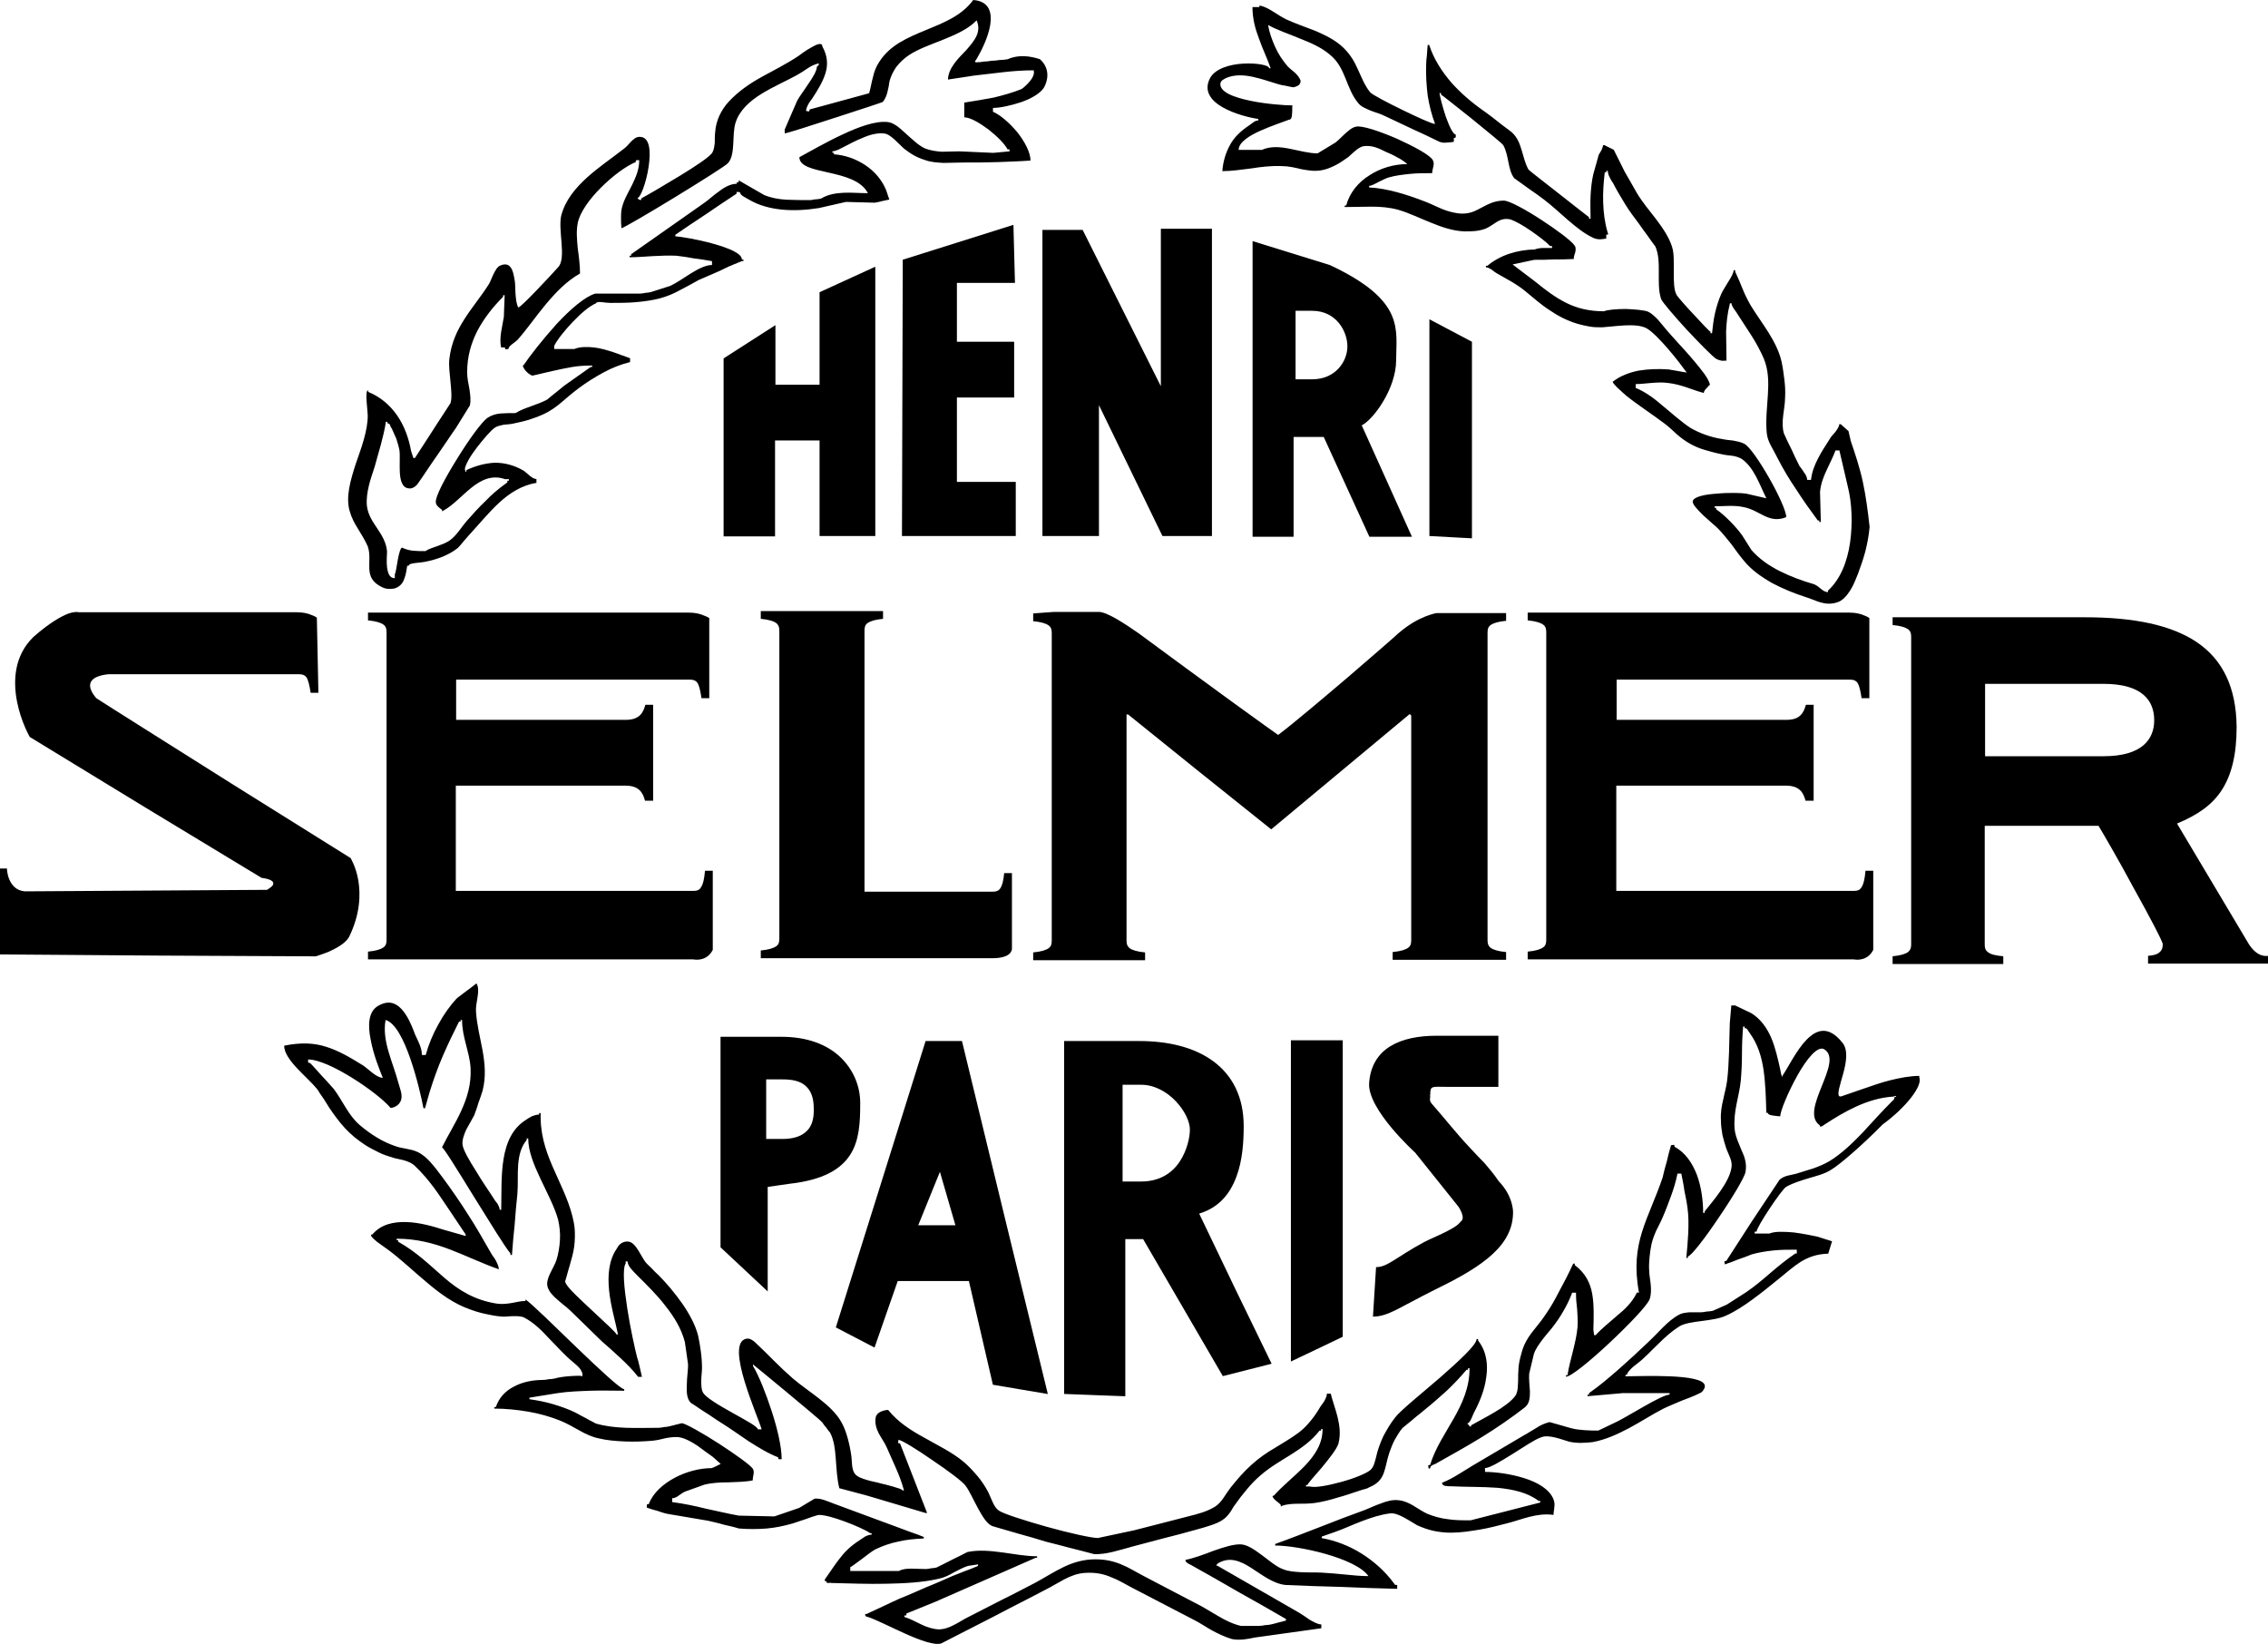
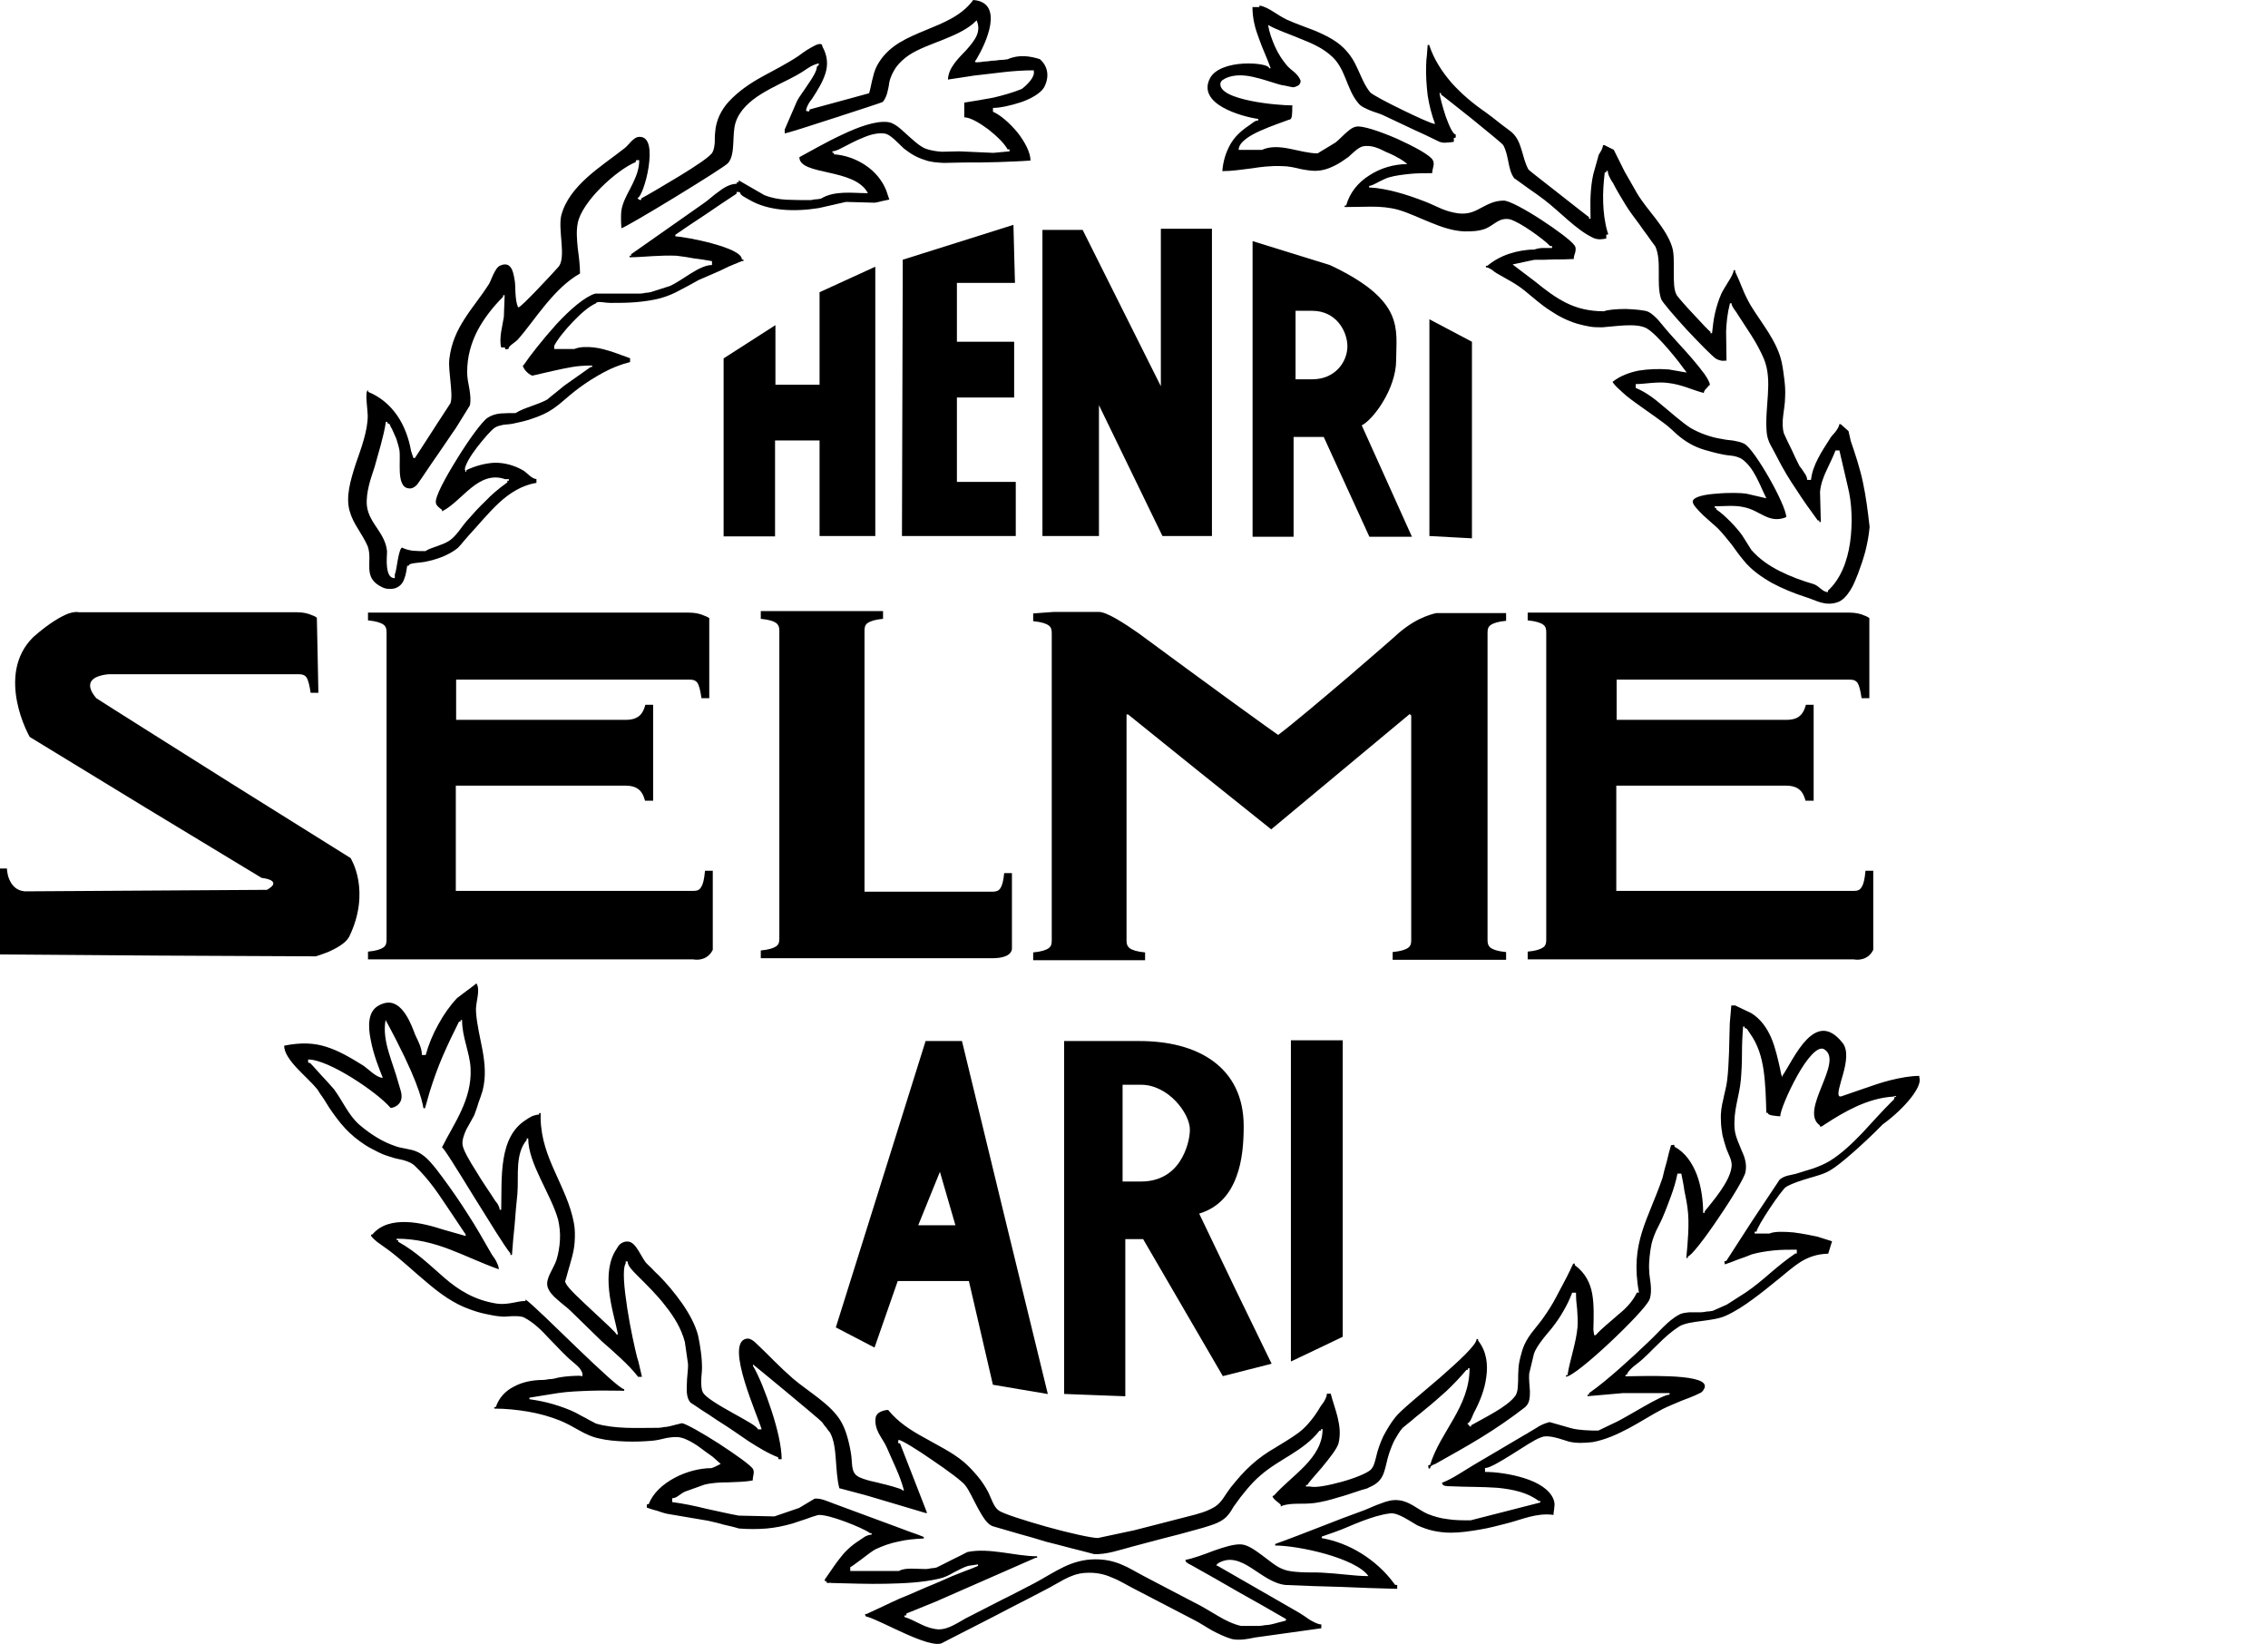
<svg xmlns="http://www.w3.org/2000/svg" width="120" height="87" viewBox="0 0 120 87" fill="none">
  <path fill-rule="evenodd" clip-rule="evenodd" d="M34.539 42.362H34.334H34.129C34.068 42.138 33.985 41.933 33.822 41.789C33.659 41.645 33.433 41.565 33.086 41.565H28.601H24.117V44.349V47.133H30.402H36.687C36.871 47.133 37.015 47.092 37.097 46.927C37.199 46.784 37.26 46.517 37.302 46.068H37.507H37.713V48.156V50.245C37.713 50.245 37.651 50.407 37.488 50.551C37.325 50.695 37.059 50.818 36.67 50.756H28.049H19.471V50.551V50.346C19.9 50.306 20.146 50.223 20.29 50.122C20.433 50.02 20.453 49.876 20.453 49.711V41.584V33.456C20.453 33.293 20.431 33.149 20.29 33.046C20.146 32.944 19.9 32.862 19.471 32.821V32.616V32.411H27.967H36.462C36.769 32.411 37.036 32.472 37.22 32.555C37.404 32.616 37.527 32.699 37.527 32.699V34.808V36.938H37.322H37.116C37.055 36.528 36.994 36.282 36.911 36.14C36.809 35.996 36.687 35.956 36.501 35.956H30.296H24.134V37.02V38.084H28.619H33.103C33.452 38.084 33.677 38.002 33.84 37.86C34.002 37.716 34.085 37.511 34.146 37.287H34.352H34.557V39.825V42.364H34.539V42.362Z" fill="black" />
  <path fill-rule="evenodd" clip-rule="evenodd" d="M95.941 42.362H95.736H95.531C95.469 42.138 95.387 41.933 95.224 41.789C95.061 41.645 94.835 41.565 94.488 41.565H90.003H85.518V44.349V47.133H91.803H98.088C98.272 47.133 98.416 47.092 98.499 46.927C98.6 46.784 98.662 46.517 98.704 46.068H98.909H99.114V48.156V50.245C99.114 50.245 99.053 50.407 98.89 50.551C98.727 50.695 98.46 50.818 98.071 50.756H89.451H80.83V50.551V50.346C81.26 50.306 81.505 50.223 81.649 50.122C81.793 50.02 81.812 49.876 81.812 49.711V41.584V33.456C81.812 33.293 81.791 33.149 81.649 33.046C81.505 32.944 81.26 32.862 80.83 32.821V32.616V32.411H89.326H97.864C98.171 32.411 98.437 32.472 98.621 32.555C98.805 32.616 98.907 32.699 98.907 32.699V34.808V36.938H98.702H98.497C98.436 36.528 98.374 36.282 98.292 36.14C98.19 35.996 98.067 35.956 97.862 35.956H91.7H85.537V37.02V38.084H90.022H94.507C94.856 38.084 95.101 38.002 95.243 37.86C95.406 37.716 95.489 37.511 95.55 37.287H95.755H95.96V39.825V42.364H95.941V42.362Z" fill="black" />
  <path fill-rule="evenodd" clip-rule="evenodd" d="M73.686 50.778V50.572V50.367C74.116 50.327 74.361 50.245 74.505 50.143C74.649 50.041 74.668 49.897 74.668 49.733V43.794V37.856L74.628 37.816L74.587 37.776L70.923 40.826L67.259 43.877L63.472 40.847L59.686 37.797H59.645H59.605V43.775V49.754C59.605 49.917 59.626 50.039 59.768 50.164C59.912 50.266 60.157 50.348 60.587 50.388V50.593V50.799H57.619H54.666V50.593V50.388C55.095 50.348 55.341 50.266 55.485 50.164C55.628 50.062 55.648 49.919 55.648 49.754V41.626V33.498C55.648 33.335 55.627 33.191 55.485 33.088C55.341 32.986 55.095 32.904 54.666 32.864V32.658V32.453L55.218 32.413L55.77 32.373C55.77 32.373 56.077 32.373 56.528 32.373C56.978 32.373 57.551 32.373 58.085 32.373C58.309 32.352 58.679 32.517 59.068 32.741C59.457 32.965 59.887 33.253 60.236 33.498C61.873 34.706 63.716 36.058 65.15 37.101C66.582 38.146 67.627 38.882 67.627 38.882C68.467 38.248 69.961 36.978 71.312 35.832C72.643 34.685 73.83 33.661 73.995 33.498C74.547 33.026 75.04 32.762 75.408 32.618C75.776 32.474 76.002 32.434 76.002 32.434H77.845H79.688V32.639V32.844C79.258 32.885 79.013 32.967 78.869 33.069C78.725 33.17 78.706 33.314 78.706 33.479V41.607V49.734C78.706 49.897 78.727 50.02 78.869 50.145C79.013 50.246 79.258 50.329 79.688 50.369V50.572V50.778H76.677H73.686Z" fill="black" />
  <path fill-rule="evenodd" clip-rule="evenodd" d="M45.76 47.175H49.138H52.517C52.701 47.175 52.844 47.135 52.927 46.991C53.029 46.847 53.09 46.602 53.132 46.193H53.337H53.542V48.199V50.204C53.542 50.204 53.542 50.327 53.42 50.45C53.297 50.572 53.03 50.695 52.497 50.695H46.375H40.253V50.49V50.285C40.683 50.244 40.928 50.162 41.072 50.06C41.216 49.959 41.235 49.815 41.235 49.65V41.522V33.374C41.235 33.211 41.214 33.088 41.072 32.963C40.928 32.862 40.683 32.779 40.253 32.739V32.534V32.329H43.488H46.722V32.534V32.739C46.293 32.779 46.047 32.862 45.904 32.963C45.76 33.065 45.741 33.209 45.741 33.374V40.274V47.175H45.76Z" fill="black" />
  <path fill-rule="evenodd" clip-rule="evenodd" d="M4.176 32.392H9.949H15.722C16.029 32.392 16.296 32.453 16.48 32.536C16.664 32.597 16.765 32.679 16.765 32.679L16.806 34.666L16.846 36.652H16.641H16.436C16.374 36.242 16.313 36.018 16.23 35.855C16.129 35.711 16.006 35.671 15.82 35.671H10.783H5.754C5.754 35.671 5.344 35.692 5.037 35.855C4.751 36.018 4.586 36.346 5.098 36.94C5.693 37.329 9.05 39.438 12.263 41.465C15.477 43.47 18.549 45.395 18.549 45.395C18.549 45.395 18.834 45.846 18.959 46.582C19.082 47.319 19.061 48.364 18.468 49.572C18.284 49.899 17.833 50.145 17.444 50.329C17.055 50.492 16.708 50.595 16.708 50.595L8.354 50.555L0 50.494V48.222V45.95H0.184H0.368C0.368 45.95 0.368 46.235 0.491 46.523C0.614 46.809 0.84 47.117 1.31 47.157L7.717 47.117L14.125 47.077C14.125 47.077 14.35 46.954 14.432 46.832C14.514 46.688 14.453 46.525 13.838 46.442L7.715 42.736L1.574 38.989C1.574 38.989 1.102 38.171 0.899 37.107C0.694 36.043 0.736 34.712 1.758 33.707C2.638 32.929 3.254 32.601 3.622 32.459C4.013 32.331 4.176 32.392 4.176 32.392Z" fill="black" />
  <path fill-rule="evenodd" clip-rule="evenodd" d="M43.344 23.302H42.176H41.008V25.84V28.379H39.638H38.286V23.67V18.961L39.657 18.081L41.028 17.201V18.777V20.353H42.195H43.363V17.897V15.46L44.837 14.785L46.312 14.11V21.235V28.36H44.837H43.363V25.819V23.302H43.344Z" fill="black" />
  <path fill-rule="evenodd" clip-rule="evenodd" d="M53.744 28.358H50.733H47.723L47.744 21.049L47.765 13.74L50.693 12.818L53.621 11.895L53.661 13.431L53.702 14.967H52.166H50.63V16.524V18.081H52.145H53.659V19.555V21.03H52.145H50.63V23.261V25.493H52.187H53.744V26.925V28.358Z" fill="black" />
  <path fill-rule="evenodd" clip-rule="evenodd" d="M64.124 12.102V20.23V28.358H62.815H61.505L59.825 24.897L58.146 21.436V24.897V28.358H56.65H55.155V20.27V12.162H56.219H57.283L59.352 16.298L61.421 20.433V16.276V12.101H62.751H64.124V12.102Z" fill="black" />
-   <path d="M119.465 50.45C119.302 50.348 119.137 50.183 118.993 49.959L117.089 46.764L115.186 43.57C116.271 43.12 117.049 42.587 117.561 41.789C118.073 40.991 118.34 39.925 118.34 38.451C118.318 36.363 117.603 34.909 116.252 33.987C114.9 33.065 112.894 32.657 110.314 32.657H105.236H100.138V32.862V33.067C100.568 33.107 100.813 33.19 100.957 33.291C101.101 33.393 101.12 33.537 101.12 33.702V41.829V49.957C101.12 50.12 101.099 50.242 100.957 50.367C100.813 50.469 100.568 50.551 100.138 50.592V50.797V51.002H103.066H105.994V50.797V50.592C105.564 50.551 105.319 50.49 105.175 50.367C105.031 50.266 105.012 50.122 105.012 49.957V46.824V43.691H108.022H111.033C111.257 44.059 112.118 45.533 112.896 46.987C113.694 48.419 114.432 49.813 114.432 49.955C114.432 50.16 114.371 50.304 114.227 50.406C114.104 50.507 113.899 50.549 113.654 50.569V50.774V50.979H116.827H120V50.774V50.572C119.814 50.593 119.63 50.551 119.465 50.45ZM111.297 40.008H105.031V36.179H111.297C113.364 36.179 113.979 37.08 113.979 38.104C113.979 39.106 113.345 40.008 111.297 40.008Z" fill="black" />
  <path d="M73.379 25.451L72.049 22.502C72.315 22.379 72.785 21.908 73.174 21.254C73.563 20.619 73.87 19.801 73.87 19.062C73.87 18.244 73.993 17.465 73.625 16.646C73.257 15.828 72.377 14.967 70.369 14.025L68.321 13.391L66.274 12.756V20.577V28.398H67.359H68.444V25.758V23.118H69.242H70.039L71.247 25.758L72.455 28.398H73.581H74.706L73.379 25.451ZM69.428 20.067H68.548V16.443H69.428C70.718 16.443 71.291 17.55 71.291 18.326C71.291 19.105 70.676 20.067 69.428 20.067Z" fill="black" />
  <path fill-rule="evenodd" clip-rule="evenodd" d="M75.63 28.358V22.625V16.892L76.756 17.486L77.881 18.081V23.281V28.48L76.756 28.419L75.63 28.358Z" fill="black" />
  <path d="M65.353 68.179L63.449 64.207C64.513 63.879 65.087 63.142 65.415 62.262C65.743 61.404 65.804 60.399 65.804 59.58C65.804 58.004 65.19 56.877 64.186 56.14C63.183 55.404 61.81 55.076 60.274 55.076H58.29H56.303V64.412V73.747L57.922 73.809L59.54 73.87V69.713V65.556H60.011H60.483L62.592 69.18L64.701 72.804L65.992 72.476L67.282 72.148L65.353 68.179ZM62.425 61.444C62.036 62.038 61.38 62.508 60.378 62.508H59.887H59.396V59.948V57.389H59.887H60.378C61.074 57.389 61.73 57.757 62.199 58.248C62.671 58.738 62.957 59.333 62.957 59.762C62.957 60.155 62.815 60.851 62.425 61.444Z" fill="black" />
-   <path d="M44.981 61.097C45.472 60.339 45.514 59.377 45.514 58.353C45.514 57.452 45.146 56.572 44.45 55.916C43.754 55.26 42.709 54.852 41.359 54.852H39.741H38.123V60.42V65.988L39.371 67.156L40.619 68.323V65.558V62.794L41.193 62.711L41.766 62.629C43.568 62.427 44.49 61.854 44.981 61.097ZM42.606 59.908C42.32 60.153 41.889 60.257 41.398 60.257H40.968H40.539V58.681V57.105H40.968H41.398C41.91 57.105 42.32 57.187 42.606 57.433C42.891 57.678 43.056 58.046 43.056 58.641C43.077 59.273 42.914 59.663 42.606 59.908Z" fill="black" />
  <path d="M50.898 55.076H49.936H48.973L46.6 62.652L44.224 70.227L45.248 70.76L46.272 71.293L46.885 69.533L47.499 67.773H49.382H51.264L51.899 70.517L52.534 73.26L53.987 73.506L55.441 73.751L53.168 64.435L50.898 55.076ZM49.568 64.822H48.584L49.157 63.409L49.731 61.996L50.141 63.409L50.551 64.822H49.568Z" fill="black" />
  <path fill-rule="evenodd" clip-rule="evenodd" d="M68.302 72.03V63.534V55.038H69.673H71.044V62.88V70.722L69.673 71.378L68.302 72.03Z" fill="black" />
-   <path fill-rule="evenodd" clip-rule="evenodd" d="M75.774 58.414C76.081 58.763 76.388 59.131 76.716 59.521C77.043 59.91 77.391 60.318 77.76 60.708C78.027 60.993 78.272 61.26 78.539 61.526C78.784 61.812 79.03 62.099 79.296 62.489C79.726 62.939 79.91 63.369 79.992 63.697C80.075 64.003 80.054 64.209 80.054 64.209C80.033 65.192 79.48 65.95 78.702 66.584C77.924 67.219 76.9 67.752 75.897 68.243C74.996 68.693 74.382 69.04 73.891 69.288C73.4 69.533 73.032 69.656 72.643 69.656L72.725 68.346L72.808 67.037C73.115 67.037 73.36 66.914 73.73 66.688C74.098 66.463 74.57 66.135 75.327 65.725C75.634 65.562 76.044 65.397 76.413 65.213C76.781 65.029 77.13 64.845 77.272 64.64C77.394 64.558 77.415 64.435 77.373 64.272C77.333 64.128 77.251 63.965 77.168 63.842L76.022 62.41L74.875 60.978C74.875 60.978 74.24 60.404 73.627 59.668C73.013 58.932 72.398 58.01 72.44 57.314C72.501 56.372 72.931 55.738 73.565 55.349C74.2 54.959 75.061 54.796 76.002 54.796C76.903 54.796 77.578 54.796 78.111 54.796C78.644 54.796 78.992 54.796 79.279 54.796V56.148V57.5C78.993 57.5 78.543 57.5 78.031 57.5C77.54 57.5 76.986 57.5 76.556 57.5C76.167 57.5 75.943 57.479 75.82 57.521C75.697 57.561 75.676 57.665 75.676 57.889C75.676 57.889 75.655 57.95 75.676 58.033C75.63 58.188 75.672 58.313 75.774 58.414Z" fill="black" />
  <path d="M53.314 3.135C53.17 3.156 53.029 3.175 52.885 3.175C52.741 3.196 52.599 3.215 52.455 3.215C52.333 3.237 52.21 3.256 52.066 3.256C51.943 3.277 51.821 3.296 51.677 3.296C51.594 3.296 51.575 3.275 51.594 3.235C51.614 3.194 51.656 3.152 51.677 3.112C51.922 2.702 52.29 1.965 52.394 1.31C52.497 0.654 52.333 0.061 51.493 0C50.879 0.84 49.917 1.208 48.975 1.597C48.034 1.986 47.092 2.376 46.519 3.277C46.356 3.522 46.252 3.789 46.191 4.074C46.109 4.36 46.069 4.648 45.986 4.933C45.453 5.077 44.941 5.219 44.41 5.363C43.879 5.507 43.365 5.649 42.834 5.792C42.834 5.875 42.813 5.894 42.794 5.894C42.773 5.894 42.711 5.873 42.65 5.873C42.65 5.75 42.711 5.627 42.773 5.505C42.834 5.382 42.935 5.28 42.997 5.177C43.263 4.767 43.53 4.337 43.672 3.886C43.814 3.436 43.794 2.964 43.509 2.454C43.509 2.23 43.223 2.332 42.914 2.516C42.608 2.679 42.301 2.926 42.239 2.966C41.626 3.376 40.97 3.702 40.336 4.051C39.701 4.4 39.087 4.809 38.554 5.382C38.349 5.606 38.186 5.854 38.063 6.118C37.941 6.385 37.858 6.692 37.839 6.998C37.818 7.161 37.818 7.367 37.818 7.551C37.797 7.735 37.778 7.919 37.695 8.063C37.573 8.287 36.794 8.799 35.954 9.311C35.115 9.823 34.234 10.335 33.928 10.498C33.928 10.519 33.928 10.538 33.928 10.538C33.928 10.559 33.928 10.578 33.928 10.578C33.866 10.578 33.845 10.578 33.805 10.557C33.784 10.536 33.765 10.517 33.723 10.475C33.886 10.475 34.194 9.656 34.317 8.837C34.44 8.018 34.399 7.219 33.826 7.24C33.663 7.24 33.519 7.363 33.397 7.485C33.274 7.608 33.151 7.771 33.029 7.854C32.434 8.325 31.698 8.816 31.063 9.389C30.428 9.963 29.895 10.618 29.692 11.416C29.61 11.765 29.671 12.338 29.713 12.869C29.756 13.4 29.754 13.914 29.529 14.139C29.386 14.302 28.895 14.835 28.423 15.325C27.951 15.816 27.501 16.267 27.42 16.267C27.319 16.062 27.297 15.816 27.276 15.55C27.255 15.283 27.276 14.998 27.215 14.731C27.175 14.526 27.133 14.28 27.01 14.137C26.908 13.993 26.724 13.932 26.458 14.054C26.314 14.116 26.212 14.3 26.109 14.505C26.007 14.71 25.946 14.915 25.863 15.038C25.434 15.713 24.962 16.267 24.573 16.881C24.184 17.494 23.877 18.129 23.775 18.99C23.735 19.317 23.796 19.787 23.837 20.219C23.877 20.648 23.919 21.058 23.837 21.325C23.53 21.816 23.202 22.287 22.895 22.778C22.588 23.269 22.261 23.741 21.954 24.232C21.933 24.232 21.933 24.232 21.913 24.232C21.894 24.232 21.873 24.232 21.873 24.232C21.852 24.17 21.833 24.109 21.812 24.048C21.791 23.986 21.772 23.925 21.751 23.863C21.628 23.168 21.382 22.512 21.014 21.981C20.646 21.448 20.134 20.997 19.479 20.732C19.479 20.711 19.479 20.711 19.479 20.692C19.479 20.673 19.479 20.652 19.479 20.652C19.377 20.652 19.377 20.918 19.396 21.225C19.417 21.532 19.457 21.86 19.457 21.983C19.457 22.78 19.13 23.662 18.823 24.542C18.537 25.422 18.29 26.283 18.495 27.02C18.596 27.388 18.761 27.694 18.945 27.982C19.13 28.289 19.314 28.576 19.457 28.904C19.601 29.314 19.519 29.723 19.54 30.091C19.561 30.459 19.663 30.808 20.236 31.075C20.358 31.136 20.502 31.157 20.625 31.157C20.769 31.157 20.911 31.136 21.014 31.075C21.219 30.973 21.342 30.789 21.404 30.584C21.486 30.379 21.505 30.154 21.547 29.928C21.568 29.928 21.588 29.928 21.588 29.928C21.609 29.928 21.628 29.928 21.628 29.928C21.628 29.846 21.791 29.805 21.996 29.784C22.18 29.763 22.406 29.744 22.487 29.723C22.794 29.662 23.1 29.579 23.409 29.456C23.695 29.334 23.982 29.19 24.228 28.985C24.329 28.883 24.433 28.76 24.514 28.657C24.615 28.555 24.698 28.433 24.799 28.329C25.311 27.777 25.823 27.142 26.396 26.609C26.97 26.076 27.625 25.668 28.383 25.545C28.383 25.505 28.383 25.484 28.383 25.443C28.383 25.403 28.383 25.382 28.383 25.342C28.26 25.342 28.137 25.259 28.015 25.158C27.892 25.056 27.79 24.953 27.687 24.891C27.196 24.605 26.684 24.481 26.191 24.481C25.679 24.502 25.167 24.644 24.676 24.87C24.676 24.891 24.676 24.91 24.676 24.91C24.676 24.931 24.676 24.951 24.676 24.951C24.615 24.951 24.615 24.951 24.615 24.93C24.615 24.908 24.636 24.889 24.594 24.847C24.594 24.623 24.88 24.13 25.229 23.679C25.578 23.229 25.965 22.778 26.17 22.634C26.314 22.533 26.477 22.512 26.642 22.471C26.805 22.45 26.991 22.45 27.154 22.41C27.439 22.349 27.727 22.287 27.994 22.205C28.26 22.122 28.526 22.021 28.791 21.898C29.14 21.735 29.447 21.509 29.733 21.264C30.018 21.018 30.306 20.773 30.634 20.527C31.044 20.221 31.474 19.954 31.924 19.709C32.375 19.463 32.846 19.279 33.337 19.156C33.337 19.116 33.337 19.095 33.337 19.055C33.337 19.015 33.337 18.993 33.337 18.953C33.193 18.892 33.051 18.852 32.887 18.79C32.743 18.729 32.601 18.689 32.436 18.627C32.169 18.545 31.801 18.422 31.433 18.382C31.065 18.341 30.676 18.341 30.388 18.464C30.204 18.464 30.039 18.464 29.855 18.464C29.671 18.464 29.506 18.464 29.322 18.464C29.322 18.443 29.322 18.424 29.322 18.382C29.322 18.361 29.322 18.341 29.322 18.299C29.485 17.971 29.874 17.481 30.306 17.03C30.735 16.579 31.186 16.19 31.535 16.046C31.535 15.985 31.679 15.964 31.842 15.985C32.005 16.006 32.191 16.025 32.292 16.025C32.743 16.025 33.215 16.025 33.663 15.985C34.114 15.945 34.543 15.883 34.932 15.78C35.3 15.678 35.65 15.534 35.977 15.35C36.305 15.187 36.633 15.001 36.961 14.817C37.206 14.716 37.473 14.593 37.718 14.489C37.964 14.388 38.23 14.265 38.476 14.14C38.497 14.14 38.497 14.14 38.516 14.12C38.537 14.12 38.537 14.098 38.556 14.098C38.618 14.077 38.679 14.058 38.761 14.016C38.823 13.995 38.884 13.955 38.967 13.934C39.007 13.912 39.049 13.893 39.11 13.872C39.151 13.851 39.193 13.832 39.254 13.811C39.275 13.811 39.294 13.811 39.294 13.811C39.316 13.811 39.335 13.811 39.335 13.811C39.335 13.79 39.335 13.79 39.335 13.771C39.335 13.751 39.335 13.73 39.335 13.73C39.314 13.73 39.314 13.73 39.294 13.73C39.273 13.73 39.254 13.73 39.254 13.73C39.254 13.402 38.537 13.117 37.718 12.89C36.921 12.666 36.039 12.522 35.732 12.501C35.732 12.48 35.732 12.48 35.732 12.461C35.732 12.44 35.732 12.421 35.732 12.421C36.265 12.053 36.817 11.684 37.35 11.335C37.883 10.967 38.435 10.599 38.968 10.25C38.968 10.168 38.99 10.149 39.009 10.149C39.049 10.149 39.091 10.17 39.153 10.17C39.153 10.252 39.235 10.333 39.337 10.394C39.438 10.455 39.561 10.517 39.622 10.557C40.134 10.864 40.748 11.029 41.382 11.09C42.017 11.151 42.673 11.111 43.327 11.008C43.572 10.946 43.798 10.906 44.044 10.845C44.289 10.783 44.515 10.743 44.761 10.682C45.006 10.682 45.273 10.703 45.518 10.703C45.764 10.703 46.03 10.724 46.276 10.724C46.398 10.703 46.521 10.684 46.665 10.641C46.788 10.62 46.91 10.58 47.054 10.559C47.033 10.476 46.993 10.396 46.971 10.313C46.95 10.231 46.91 10.15 46.889 10.068C46.665 9.516 46.276 9.065 45.783 8.737C45.29 8.41 44.719 8.204 44.124 8.164C44.124 8.143 44.124 8.143 44.124 8.124C44.124 8.105 44.124 8.084 44.124 8.084C44.103 8.084 44.103 8.084 44.084 8.084C44.065 8.084 44.044 8.084 44.044 8.084C44.044 8.063 44.044 8.063 44.044 8.043C44.044 8.024 44.044 8.003 44.044 8.003C44.145 8.003 44.249 7.963 44.35 7.921C44.452 7.88 44.535 7.819 44.636 7.777C44.922 7.633 45.292 7.428 45.66 7.286C46.028 7.123 46.438 7.019 46.785 7.062C46.97 7.083 47.154 7.225 47.338 7.39C47.522 7.554 47.687 7.738 47.829 7.861C47.992 7.984 48.157 8.107 48.34 8.21C48.525 8.312 48.709 8.394 48.914 8.456C49.221 8.578 49.57 8.599 49.917 8.619C50.266 8.619 50.634 8.597 51.002 8.597C51.596 8.597 52.189 8.597 52.783 8.576C53.377 8.555 53.951 8.536 54.524 8.494C54.524 8.064 54.217 7.491 53.828 6.998C53.418 6.508 52.927 6.076 52.538 5.913C52.538 5.873 52.538 5.852 52.538 5.812C52.538 5.771 52.538 5.75 52.538 5.71C52.906 5.71 53.479 5.587 54.033 5.403C54.566 5.219 55.057 4.931 55.241 4.625C55.569 4.011 55.404 3.457 55.017 3.129C54.522 2.97 53.908 2.868 53.314 3.135ZM54.522 4.26C54.378 4.444 54.154 4.65 54.05 4.711C53.6 4.895 53.088 5.039 52.576 5.162C52.064 5.263 51.531 5.346 51.019 5.428C51.019 5.551 51.019 5.673 51.019 5.817C51.019 5.94 51.019 6.063 51.019 6.207C51.326 6.207 51.817 6.492 52.288 6.841C52.739 7.19 53.168 7.62 53.312 7.905C53.374 7.905 53.395 7.905 53.414 7.905C53.414 7.905 53.414 7.946 53.414 8.007C53.27 8.028 53.128 8.028 52.984 8.047C52.841 8.068 52.699 8.068 52.555 8.087C52.248 8.066 51.961 8.066 51.654 8.047C51.347 8.026 51.059 8.026 50.753 8.007C50.425 8.007 50.118 8.028 49.83 8.028C49.545 8.007 49.257 7.967 48.971 7.865C48.622 7.721 48.275 7.374 47.926 7.067C47.599 6.761 47.271 6.473 46.943 6.454C46.308 6.392 45.407 6.72 44.548 7.129C43.668 7.539 42.828 8.03 42.295 8.316C42.295 8.806 43.031 8.95 43.852 9.134C44.671 9.318 45.572 9.545 45.921 10.22C45.491 10.22 45.062 10.179 44.63 10.198C44.22 10.22 43.812 10.281 43.444 10.505C43.342 10.526 43.26 10.546 43.158 10.546C43.056 10.546 42.974 10.586 42.872 10.586C42.443 10.586 42.013 10.586 41.603 10.565C41.193 10.544 40.784 10.463 40.435 10.319C40.211 10.197 39.985 10.053 39.76 9.93C39.536 9.807 39.31 9.664 39.085 9.541C39.085 9.602 39.085 9.623 39.085 9.642C39.085 9.642 39.045 9.642 38.984 9.642C38.984 9.664 38.984 9.683 38.984 9.683C38.984 9.704 38.984 9.723 38.984 9.723C38.677 9.723 38.349 9.886 38.062 10.112C37.755 10.317 37.488 10.584 37.243 10.747C36.608 11.197 35.953 11.648 35.318 12.099C34.683 12.549 34.027 13 33.393 13.45C33.393 13.471 33.393 13.491 33.393 13.491C33.393 13.512 33.393 13.531 33.393 13.531C33.372 13.531 33.372 13.531 33.352 13.531C33.331 13.531 33.312 13.531 33.312 13.531C33.312 13.552 33.312 13.571 33.312 13.571C33.312 13.592 33.312 13.611 33.312 13.611C33.723 13.611 34.131 13.571 34.541 13.55C34.952 13.529 35.36 13.51 35.789 13.529C36.117 13.569 36.424 13.611 36.731 13.673C37.038 13.713 37.365 13.755 37.672 13.816C37.672 13.857 37.672 13.878 37.672 13.918C37.672 13.958 37.672 13.979 37.672 14.02C37.344 14.02 36.936 14.225 36.547 14.47C36.158 14.716 35.768 14.982 35.462 15.126C35.299 15.187 35.113 15.228 34.95 15.289C34.787 15.35 34.601 15.391 34.438 15.452C34.336 15.473 34.254 15.492 34.152 15.492C34.05 15.513 33.968 15.533 33.866 15.533C33.477 15.533 33.069 15.533 32.679 15.533C32.29 15.533 31.882 15.533 31.493 15.533C30.941 15.695 30.141 16.392 29.424 17.17C28.707 17.968 28.032 18.828 27.704 19.319C27.622 19.319 27.683 19.442 27.786 19.586C27.888 19.709 28.053 19.852 28.176 19.872C28.36 19.831 28.525 19.789 28.709 19.749C28.893 19.709 29.058 19.666 29.242 19.626C29.591 19.544 29.917 19.482 30.244 19.421C30.593 19.36 30.941 19.338 31.33 19.338C31.33 19.36 31.33 19.379 31.33 19.379V19.419C31.309 19.419 31.309 19.419 31.289 19.419C31.268 19.419 31.249 19.419 31.249 19.419C31.025 19.582 30.777 19.747 30.553 19.91C30.329 20.073 30.081 20.238 29.857 20.401C29.713 20.523 29.55 20.646 29.407 20.769C29.244 20.892 29.1 21.014 28.956 21.137C28.689 21.281 28.404 21.382 28.116 21.486C27.831 21.588 27.543 21.691 27.276 21.854C27.01 21.854 26.743 21.854 26.479 21.875C26.233 21.896 25.988 21.977 25.804 22.099C25.497 22.305 24.801 23.267 24.186 24.27C23.572 25.254 23.018 26.276 23.06 26.584C23.06 26.667 23.122 26.747 23.183 26.809C23.244 26.87 23.327 26.931 23.388 26.971C23.388 26.993 23.388 27.012 23.388 27.012C23.388 27.033 23.388 27.052 23.388 27.052C23.409 27.052 23.409 27.031 23.428 27.031C23.447 27.031 23.449 27.01 23.468 27.01C23.959 26.743 24.431 26.212 24.943 25.802C25.455 25.392 26.028 25.106 26.724 25.351C26.765 25.351 26.785 25.351 26.826 25.351C26.866 25.351 26.887 25.351 26.927 25.351C26.927 25.372 26.927 25.392 26.927 25.392V25.432C26.906 25.432 26.906 25.432 26.887 25.432C26.866 25.432 26.847 25.432 26.847 25.432C26.847 25.493 26.847 25.534 26.826 25.534C26.805 25.555 26.785 25.555 26.743 25.595C26.375 25.861 26.007 26.168 25.679 26.517C25.33 26.845 25.004 27.213 24.696 27.562C24.552 27.725 24.41 27.93 24.266 28.114C24.122 28.298 23.959 28.482 23.775 28.605C23.591 28.728 23.365 28.81 23.141 28.891C22.916 28.973 22.69 29.035 22.506 29.157C22.282 29.157 22.055 29.157 21.85 29.136C21.645 29.115 21.44 29.054 21.277 28.973C21.195 28.973 21.114 29.259 21.053 29.587C20.991 29.915 20.951 30.262 20.89 30.384C20.89 30.425 20.89 30.446 20.89 30.486C20.89 30.526 20.89 30.547 20.89 30.588C20.604 30.588 20.521 30.321 20.479 30.014C20.439 29.708 20.479 29.34 20.479 29.175C20.439 28.703 20.213 28.335 19.967 27.967C19.722 27.599 19.477 27.25 19.415 26.78C19.375 26.412 19.436 26.044 19.517 25.695C19.599 25.346 19.722 25.02 19.824 24.692C19.925 24.303 20.048 23.913 20.151 23.524C20.253 23.135 20.357 22.727 20.418 22.316C20.439 22.316 20.458 22.316 20.458 22.316C20.479 22.316 20.498 22.316 20.498 22.316C20.498 22.337 20.498 22.356 20.498 22.356V22.397C20.581 22.397 20.621 22.437 20.642 22.498C20.663 22.56 20.683 22.621 20.725 22.661C20.807 22.845 20.888 23.029 20.97 23.213C21.032 23.419 21.093 23.603 21.133 23.808C21.173 24.074 21.133 24.544 21.154 24.976C21.175 25.405 21.277 25.794 21.605 25.834C21.706 25.856 21.789 25.834 21.871 25.794C21.954 25.754 22.015 25.693 22.076 25.631C22.425 25.14 22.751 24.628 23.1 24.136C23.449 23.643 23.775 23.133 24.124 22.64C24.247 22.435 24.37 22.251 24.492 22.046C24.615 21.841 24.738 21.657 24.86 21.451C24.922 21.185 24.882 20.878 24.839 20.593C24.778 20.286 24.717 19.979 24.717 19.691C24.717 18.873 24.922 18.155 25.269 17.481C25.618 16.825 26.088 16.232 26.621 15.699C26.621 15.678 26.621 15.678 26.621 15.659C26.621 15.64 26.621 15.619 26.621 15.619C26.642 15.619 26.661 15.619 26.661 15.619C26.682 15.619 26.701 15.619 26.701 15.619C26.701 15.803 26.68 16.008 26.68 16.192C26.68 16.376 26.659 16.56 26.659 16.765C26.619 17.011 26.557 17.298 26.515 17.563C26.475 17.829 26.454 18.115 26.515 18.382C26.555 18.382 26.577 18.382 26.617 18.382C26.657 18.382 26.678 18.382 26.718 18.382C26.718 18.464 26.739 18.483 26.759 18.483C26.799 18.483 26.841 18.462 26.902 18.462C26.902 18.38 26.985 18.299 27.087 18.217C27.188 18.134 27.311 18.054 27.372 17.992C27.884 17.419 28.356 16.723 28.887 16.089C29.42 15.454 29.993 14.86 30.689 14.47C30.689 14.041 30.628 13.569 30.567 13.119C30.526 12.668 30.484 12.239 30.567 11.809C30.668 11.257 31.18 10.54 31.796 9.926C32.409 9.313 33.126 8.78 33.638 8.574C33.638 8.492 33.659 8.473 33.678 8.473C33.719 8.473 33.761 8.473 33.822 8.473C33.822 8.944 33.659 9.332 33.473 9.721C33.289 10.11 33.063 10.457 32.94 10.868C32.879 11.052 32.858 11.257 32.858 11.462C32.858 11.667 32.858 11.872 32.879 12.075C32.961 12.075 34.332 11.278 35.705 10.438C37.078 9.598 38.449 8.739 38.531 8.617C38.736 8.371 38.777 7.982 38.798 7.593C38.819 7.204 38.819 6.795 38.92 6.486C39.126 5.831 39.678 5.34 40.312 4.951C40.947 4.561 41.664 4.255 42.176 3.967C42.36 3.865 42.544 3.743 42.728 3.618C42.913 3.493 43.118 3.394 43.323 3.352C43.323 3.413 43.323 3.434 43.302 3.453C43.281 3.474 43.261 3.493 43.219 3.536C43.219 3.741 43.014 4.088 42.769 4.437C42.544 4.786 42.278 5.133 42.174 5.338C42.073 5.583 41.95 5.85 41.846 6.095C41.745 6.341 41.622 6.607 41.519 6.853C41.519 6.893 41.519 6.914 41.519 6.954C41.519 6.995 41.519 7.016 41.519 7.056C41.62 7.056 42.911 6.646 44.159 6.237C45.428 5.827 46.676 5.418 46.697 5.397L46.718 5.376L46.739 5.355C46.841 5.211 46.903 5.069 46.945 4.905C46.985 4.742 47.027 4.577 47.046 4.393C47.108 4.065 47.252 3.798 47.414 3.553C47.599 3.307 47.825 3.102 48.089 2.918C48.622 2.569 49.297 2.345 49.953 2.078C50.609 1.812 51.243 1.526 51.673 1.076C51.939 1.689 51.571 2.14 51.14 2.633C50.689 3.104 50.177 3.595 50.156 4.209C50.381 4.168 50.607 4.147 50.831 4.107C51.056 4.067 51.282 4.046 51.487 4.005C52.02 3.944 52.532 3.883 53.063 3.821C53.594 3.76 54.127 3.72 54.7 3.72C54.7 3.741 54.7 3.76 54.7 3.76C54.7 3.781 54.7 3.8 54.7 3.8C54.727 3.892 54.666 4.076 54.522 4.26Z" fill="black" />
  <path d="M98.562 25.491C98.399 24.734 98.152 23.996 97.927 23.342C97.906 23.26 97.887 23.158 97.866 23.076C97.845 22.993 97.826 22.891 97.805 22.809C97.743 22.748 97.661 22.686 97.6 22.625C97.538 22.564 97.456 22.502 97.394 22.441C97.373 22.441 97.373 22.441 97.354 22.441C97.335 22.441 97.314 22.441 97.314 22.441C97.314 22.564 97.212 22.707 97.109 22.851C96.986 22.995 96.863 23.118 96.802 23.24C96.597 23.568 96.372 23.896 96.188 24.264C96.004 24.613 95.86 25 95.82 25.39C95.78 25.39 95.759 25.39 95.719 25.39C95.678 25.39 95.657 25.39 95.617 25.39C95.617 25.267 95.556 25.123 95.454 25C95.371 24.857 95.27 24.734 95.209 24.652C95.065 24.366 94.923 24.078 94.798 23.793C94.654 23.507 94.513 23.219 94.388 22.934C94.305 22.667 94.305 22.339 94.348 21.992C94.39 21.645 94.449 21.317 94.449 21.03C94.47 20.702 94.449 20.374 94.409 20.067C94.369 19.739 94.327 19.433 94.265 19.145C94.142 18.593 93.876 18.081 93.569 17.588C93.262 17.097 92.913 16.625 92.628 16.156C92.465 15.87 92.321 15.582 92.198 15.276C92.076 14.969 91.953 14.681 91.809 14.374C91.809 14.353 91.809 14.353 91.809 14.334C91.809 14.315 91.809 14.294 91.809 14.294C91.788 14.294 91.788 14.294 91.769 14.294C91.748 14.294 91.728 14.294 91.728 14.294C91.728 14.417 91.606 14.662 91.443 14.908C91.299 15.153 91.136 15.398 91.075 15.542C90.931 15.87 90.829 16.198 90.747 16.545C90.664 16.894 90.624 17.262 90.584 17.63C90.563 17.63 90.563 17.63 90.544 17.63C90.522 17.63 90.503 17.63 90.503 17.63C90.503 17.609 90.503 17.609 90.503 17.59C90.503 17.571 90.503 17.55 90.503 17.55C90.463 17.55 90.053 17.12 89.644 16.67C89.215 16.219 88.805 15.747 88.722 15.625C88.559 15.358 88.559 14.888 88.559 14.396C88.559 13.903 88.58 13.412 88.477 13.086C88.333 12.595 88.005 12.102 87.637 11.612C87.269 11.14 86.879 10.67 86.613 10.22C86.511 10.036 86.389 9.83 86.285 9.646C86.182 9.462 86.061 9.257 85.957 9.073C85.856 8.889 85.773 8.684 85.672 8.5C85.57 8.316 85.487 8.11 85.386 7.926C85.303 7.886 85.223 7.844 85.141 7.804C85.058 7.763 84.978 7.721 84.895 7.681C84.874 7.681 84.874 7.681 84.855 7.681C84.834 7.681 84.814 7.681 84.814 7.681C84.814 7.763 84.774 7.844 84.732 7.948C84.692 8.03 84.63 8.11 84.588 8.193C84.548 8.356 84.487 8.542 84.445 8.705C84.404 8.868 84.343 9.054 84.301 9.217C84.218 9.585 84.178 9.953 84.157 10.363C84.136 10.753 84.157 11.161 84.157 11.571C84.136 11.571 84.136 11.571 84.117 11.571C84.096 11.571 84.076 11.571 84.076 11.571C84.076 11.55 84.076 11.55 84.076 11.531C84.076 11.512 84.076 11.491 84.076 11.491C84.076 11.491 83.279 10.877 82.479 10.243C81.681 9.608 80.861 8.994 80.861 8.952C80.677 8.603 80.615 8.277 80.512 7.949C80.41 7.622 80.307 7.294 80 7.008C79.776 6.824 79.528 6.659 79.304 6.475C79.08 6.291 78.832 6.107 78.608 5.942C77.952 5.491 77.339 4.979 76.806 4.385C76.294 3.791 75.864 3.137 75.619 2.379C75.598 2.379 75.598 2.379 75.579 2.379C75.558 2.379 75.538 2.379 75.538 2.379C75.517 2.564 75.517 2.728 75.498 2.913C75.477 3.097 75.458 3.261 75.458 3.424C75.437 3.998 75.479 4.55 75.54 5.062C75.623 5.574 75.745 6.065 75.93 6.557C75.766 6.557 74.967 6.189 74.169 5.8C73.372 5.411 72.593 5.002 72.49 4.878C72.183 4.489 72.039 4.08 71.855 3.691C71.671 3.281 71.466 2.893 71.057 2.504C70.647 2.115 70.135 1.869 69.625 1.645C69.113 1.44 68.561 1.256 68.068 1.032C67.823 0.909 67.597 0.765 67.372 0.621C67.148 0.477 66.901 0.336 66.636 0.293C66.636 0.314 66.636 0.334 66.636 0.334C66.636 0.355 66.636 0.374 66.636 0.374C66.575 0.374 66.513 0.374 66.452 0.374C66.391 0.374 66.329 0.374 66.268 0.374C66.268 0.987 66.412 1.521 66.617 2.054C66.801 2.587 67.046 3.077 67.23 3.61C67.209 3.61 67.209 3.61 67.19 3.61C67.169 3.61 67.15 3.61 67.15 3.61C67.15 3.447 66.494 3.325 65.779 3.365C65.062 3.405 64.283 3.632 64.019 4.143C63.67 4.818 64.08 5.33 64.694 5.679C65.307 6.028 66.126 6.231 66.577 6.293C66.577 6.314 66.577 6.333 66.577 6.333C66.577 6.354 66.577 6.373 66.577 6.373C66.475 6.373 66.392 6.414 66.31 6.475C66.228 6.536 66.147 6.598 66.086 6.638C65.656 6.924 65.307 7.252 65.083 7.662C64.859 8.072 64.715 8.521 64.673 9.054C65.185 9.054 65.697 8.971 66.208 8.91C66.72 8.828 67.253 8.766 67.806 8.787C68.174 8.787 68.523 8.87 68.851 8.95C69.2 9.012 69.525 9.073 69.895 9.012C70.162 8.971 70.407 8.868 70.653 8.745C70.898 8.622 71.125 8.459 71.328 8.316C71.451 8.214 71.573 8.091 71.696 7.988C71.819 7.886 71.962 7.783 72.106 7.742C72.311 7.702 72.536 7.721 72.741 7.783C72.946 7.844 73.151 7.946 73.314 8.028C73.498 8.11 73.703 8.191 73.909 8.314C74.114 8.415 74.298 8.538 74.461 8.682C73.765 8.682 73.048 8.887 72.455 9.276C71.861 9.644 71.41 10.198 71.226 10.873C71.205 10.873 71.205 10.873 71.186 10.873C71.167 10.873 71.146 10.873 71.146 10.873C71.146 10.895 71.146 10.914 71.146 10.914C71.146 10.935 71.146 10.954 71.146 10.954C71.636 10.954 72.108 10.933 72.578 10.933C73.05 10.933 73.519 10.973 73.97 11.096C74.543 11.259 75.117 11.546 75.69 11.771C76.284 12.016 76.877 12.221 77.492 12.242C77.697 12.242 77.881 12.242 78.065 12.221C78.249 12.2 78.433 12.16 78.598 12.099C78.804 12.016 79.009 11.853 79.212 11.73C79.417 11.608 79.641 11.546 79.908 11.608C80.174 11.69 80.604 11.936 81.014 12.221C81.425 12.507 81.833 12.816 82.017 13.019C82.078 13.019 82.1 13.019 82.119 13.019C82.119 13.019 82.119 13.059 82.119 13.12C81.956 13.12 81.791 13.12 81.628 13.12C81.465 13.12 81.3 13.161 81.177 13.203C80.748 13.203 80.276 13.285 79.847 13.427C79.417 13.571 79.007 13.796 78.7 14.062C78.679 14.062 78.679 14.062 78.66 14.062C78.639 14.062 78.62 14.062 78.62 14.062C78.62 14.083 78.62 14.102 78.62 14.102C78.62 14.123 78.62 14.143 78.62 14.143C78.721 14.143 78.825 14.204 78.926 14.265C79.028 14.348 79.132 14.428 79.212 14.47C79.457 14.614 79.724 14.756 79.969 14.9C80.215 15.044 80.46 15.207 80.686 15.391C81.137 15.759 81.545 16.127 81.996 16.415C82.447 16.721 82.918 16.967 83.47 17.132C83.676 17.193 83.881 17.233 84.105 17.276C84.329 17.318 84.556 17.316 84.78 17.316C85.108 17.295 85.558 17.233 85.988 17.214C86.417 17.195 86.847 17.214 87.135 17.377C87.42 17.54 87.852 17.991 88.26 18.462C88.67 18.934 89.038 19.425 89.244 19.71C89.081 19.689 88.916 19.649 88.772 19.628C88.609 19.607 88.444 19.567 88.3 19.546C87.767 19.505 87.215 19.524 86.703 19.607C86.191 19.709 85.719 19.893 85.351 20.18C85.269 20.18 85.413 20.343 85.576 20.508C85.739 20.671 85.965 20.857 86.026 20.919C86.354 21.185 86.701 21.43 87.05 21.676C87.399 21.921 87.725 22.148 88.074 22.412C88.298 22.575 88.504 22.78 88.709 22.964C88.914 23.148 89.138 23.313 89.384 23.455C89.629 23.599 89.917 23.722 90.202 23.804C90.488 23.887 90.776 23.967 91.082 24.028C91.245 24.069 91.451 24.09 91.635 24.111C91.819 24.132 92.003 24.193 92.147 24.274C92.474 24.498 92.72 24.847 92.925 25.236C93.13 25.626 93.293 26.034 93.458 26.362C93.274 26.322 93.109 26.279 92.925 26.239C92.741 26.199 92.576 26.157 92.392 26.116C92.147 26.076 91.47 26.055 90.835 26.116C90.2 26.157 89.627 26.279 89.566 26.506C89.525 26.669 89.811 26.956 90.118 27.263C90.425 27.549 90.774 27.836 90.896 27.959C91.182 28.245 91.387 28.532 91.614 28.799C91.819 29.084 92.024 29.372 92.248 29.639C92.658 30.151 93.19 30.519 93.763 30.847C94.336 31.153 94.95 31.399 95.523 31.583C95.79 31.665 96.056 31.788 96.321 31.869C96.606 31.951 96.894 31.97 97.201 31.869C97.486 31.786 97.713 31.52 97.897 31.234C98.081 30.948 98.204 30.599 98.307 30.354C98.451 29.965 98.593 29.556 98.696 29.167C98.798 28.757 98.88 28.348 98.921 27.877C98.829 27.048 98.725 26.249 98.562 25.491ZM97.887 28.707C97.743 29.71 97.375 30.651 96.719 31.245C96.719 31.267 96.719 31.286 96.719 31.286C96.719 31.307 96.719 31.326 96.719 31.326C96.576 31.326 96.453 31.244 96.33 31.142C96.207 31.04 96.085 30.937 95.941 30.896C95.368 30.733 94.754 30.507 94.181 30.221C93.608 29.936 93.075 29.566 92.666 29.096C92.584 28.973 92.503 28.829 92.421 28.707C92.338 28.584 92.258 28.44 92.175 28.318C92.012 28.093 91.786 27.827 91.541 27.581C91.295 27.336 91.05 27.11 90.804 26.947C90.804 26.926 90.804 26.926 90.804 26.906C90.804 26.885 90.804 26.866 90.804 26.866C90.783 26.866 90.783 26.866 90.764 26.866C90.743 26.866 90.724 26.866 90.724 26.866C90.724 26.845 90.724 26.845 90.724 26.826C90.724 26.805 90.724 26.786 90.724 26.786C90.99 26.786 91.236 26.765 91.481 26.765C91.727 26.765 91.972 26.765 92.239 26.826C92.689 26.908 93.017 27.133 93.364 27.297C93.711 27.462 94.06 27.543 94.511 27.359C94.511 27.052 94.1 26.151 93.609 25.292C93.119 24.433 92.564 23.612 92.279 23.471C92.116 23.388 91.911 23.348 91.706 23.308C91.5 23.286 91.295 23.267 91.111 23.225C90.825 23.185 90.517 23.102 90.231 23.001C89.945 22.899 89.679 22.776 89.433 22.633C88.943 22.305 88.492 21.896 88.02 21.507C87.57 21.118 87.098 20.75 86.546 20.523C86.546 20.483 86.546 20.462 86.546 20.422C86.546 20.382 86.546 20.36 86.546 20.32C86.812 20.32 87.098 20.28 87.386 20.259C87.671 20.238 87.959 20.219 88.245 20.259C88.594 20.299 88.9 20.382 89.207 20.483C89.514 20.585 89.821 20.707 90.149 20.79C90.149 20.729 90.189 20.646 90.25 20.585C90.312 20.523 90.373 20.462 90.413 20.401C90.496 20.401 90.475 20.278 90.392 20.134C90.331 19.991 90.208 19.828 90.168 19.766C89.861 19.356 89.533 18.968 89.184 18.579C88.835 18.19 88.488 17.822 88.139 17.412C88.016 17.268 87.873 17.084 87.71 16.9C87.547 16.737 87.382 16.572 87.198 16.489C86.993 16.407 86.523 16.367 86.03 16.346C85.539 16.346 85.068 16.386 84.862 16.468C84.065 16.468 83.43 16.305 82.857 16.018C82.284 15.732 81.772 15.343 81.219 14.892C81.014 14.748 80.83 14.585 80.625 14.442C80.42 14.298 80.236 14.135 80.031 13.991C80.215 13.951 80.42 13.909 80.604 13.868C80.788 13.828 80.993 13.786 81.177 13.746C81.526 13.746 81.873 13.746 82.222 13.725C82.571 13.725 82.918 13.725 83.267 13.703C83.267 13.581 83.308 13.458 83.35 13.335C83.371 13.213 83.39 13.09 83.309 12.986C83.146 12.741 82.347 12.146 81.528 11.615C80.709 11.082 79.849 10.613 79.563 10.613C79.03 10.613 78.683 10.837 78.315 11.023C77.947 11.228 77.557 11.391 76.923 11.247C76.616 11.186 76.349 11.084 76.083 10.962C75.816 10.839 75.55 10.716 75.264 10.613C74.835 10.45 74.363 10.285 73.893 10.162C73.422 10.039 72.931 9.938 72.44 9.917C72.44 9.896 72.44 9.896 72.44 9.876C72.44 9.855 72.44 9.836 72.44 9.836C72.541 9.836 72.747 9.734 72.931 9.631C73.136 9.529 73.341 9.426 73.483 9.386C73.832 9.284 74.2 9.242 74.589 9.201C74.957 9.161 75.368 9.161 75.776 9.161C75.776 9.038 75.816 8.937 75.837 8.812C75.859 8.711 75.878 8.607 75.816 8.484C75.694 8.218 74.814 7.748 73.912 7.338C73.011 6.949 72.049 6.621 71.742 6.703C71.537 6.743 71.353 6.908 71.169 7.071C70.985 7.234 70.82 7.42 70.657 7.543C70.494 7.645 70.35 7.727 70.185 7.829C70.02 7.93 69.878 8.013 69.713 8.114C69.263 8.114 68.751 7.971 68.239 7.869C67.727 7.767 67.215 7.725 66.764 7.93C66.559 7.93 66.354 7.93 66.151 7.93C65.948 7.93 65.741 7.93 65.537 7.93C65.537 7.541 66.07 7.194 66.663 6.927C67.255 6.661 67.932 6.437 68.199 6.333C68.321 6.333 68.362 6.189 68.362 6.026C68.383 5.863 68.362 5.677 68.383 5.576C68.015 5.576 67.031 5.514 66.151 5.33C65.271 5.146 64.492 4.859 64.575 4.389C64.596 4.328 64.636 4.266 64.698 4.226C64.759 4.186 64.841 4.143 64.882 4.124C65.311 3.94 65.804 3.961 66.274 4.063C66.745 4.165 67.215 4.329 67.625 4.452C67.748 4.492 67.871 4.514 68.015 4.535C68.137 4.556 68.26 4.596 68.404 4.617C68.486 4.617 68.588 4.577 68.67 4.535C68.753 4.494 68.793 4.412 68.814 4.329V4.308C68.814 4.308 68.814 4.287 68.814 4.268C68.753 4.084 68.63 3.961 68.507 3.839C68.364 3.716 68.222 3.614 68.097 3.47C67.852 3.185 67.625 2.836 67.462 2.468C67.299 2.1 67.156 1.71 67.094 1.321C67.606 1.607 68.201 1.793 68.774 2.038C69.347 2.263 69.921 2.51 70.371 2.897C70.8 3.246 71.006 3.695 71.19 4.145C71.374 4.596 71.539 5.068 71.865 5.455C72.008 5.639 72.254 5.741 72.499 5.844C72.745 5.946 73.011 6.007 73.216 6.111C73.707 6.335 74.2 6.582 74.691 6.807C75.182 7.031 75.674 7.257 76.165 7.503C76.288 7.543 76.411 7.564 76.533 7.543C76.656 7.543 76.8 7.522 76.923 7.503C76.923 7.462 76.923 7.441 76.923 7.401C76.923 7.361 76.923 7.34 76.923 7.299C76.984 7.299 77.024 7.278 77.024 7.259C77.024 7.219 77.024 7.177 77.024 7.115C76.88 7.115 76.675 6.665 76.491 6.153C76.328 5.662 76.184 5.108 76.163 4.924C76.184 4.924 76.204 4.924 76.204 4.924C76.225 4.924 76.244 4.924 76.244 4.924C76.244 4.945 76.244 4.964 76.244 4.964C76.244 4.985 76.244 5.004 76.244 5.004C76.265 5.004 77.063 5.639 77.862 6.274C78.66 6.929 79.48 7.583 79.542 7.687C79.686 7.953 79.747 8.26 79.808 8.567C79.87 8.874 79.931 9.18 80.115 9.426C80.382 9.61 80.648 9.815 80.913 9.999C81.179 10.183 81.446 10.367 81.71 10.572C82.14 10.9 82.55 11.29 82.98 11.658C83.409 12.026 83.839 12.375 84.331 12.599C84.433 12.639 84.537 12.66 84.659 12.66C84.761 12.66 84.883 12.639 84.987 12.62C84.987 12.58 84.987 12.559 84.987 12.518C84.987 12.478 84.987 12.457 84.987 12.417C85.07 12.417 85.089 12.396 85.089 12.377C85.089 12.336 85.048 12.294 85.048 12.254C84.905 11.763 84.843 11.251 84.824 10.718C84.805 10.185 84.845 9.654 84.907 9.121C84.928 9.121 84.947 9.121 84.947 9.121C84.968 9.121 84.987 9.121 84.987 9.121C84.987 9.1 84.987 9.1 84.987 9.081C84.987 9.06 84.987 9.04 84.987 9.04C85.008 9.04 85.027 9.04 85.027 9.04C85.048 9.04 85.068 9.04 85.068 9.04C85.068 9.142 85.108 9.265 85.169 9.389C85.231 9.512 85.292 9.614 85.353 9.696C85.537 10.064 85.764 10.432 85.988 10.803C86.212 11.171 86.479 11.52 86.724 11.847C86.868 12.053 87.01 12.258 87.154 12.442C87.297 12.647 87.439 12.852 87.583 13.036C87.767 13.447 87.767 13.916 87.767 14.407C87.767 14.898 87.746 15.391 87.89 15.82C87.951 15.983 88.586 16.721 89.242 17.438C89.917 18.155 90.613 18.871 90.818 18.995C90.9 19.036 90.981 19.057 91.063 19.078C91.146 19.099 91.247 19.078 91.349 19.078C91.349 18.505 91.328 18.014 91.328 17.542C91.349 17.07 91.389 16.601 91.533 16.046C91.554 16.046 91.573 16.046 91.573 16.046H91.614C91.614 16.148 91.675 16.23 91.736 16.332C91.798 16.434 91.88 16.516 91.92 16.599C92.166 16.988 92.432 17.377 92.678 17.766C92.923 18.155 93.149 18.564 93.333 18.995C93.579 19.609 93.579 20.244 93.538 20.899C93.498 21.555 93.416 22.23 93.477 22.886C93.498 23.131 93.579 23.357 93.701 23.582C93.824 23.806 93.947 24.032 94.05 24.237C94.357 24.832 94.685 25.384 95.053 25.917C95.402 26.469 95.79 27.002 96.179 27.535C96.2 27.535 96.219 27.535 96.219 27.535C96.24 27.535 96.259 27.535 96.259 27.535C96.259 27.556 96.259 27.576 96.259 27.576C96.259 27.597 96.259 27.616 96.259 27.616C96.28 27.616 96.299 27.616 96.299 27.616H96.34C96.34 27.349 96.319 27.083 96.319 26.818C96.319 26.554 96.298 26.285 96.298 26.021C96.338 25.591 96.482 25.223 96.647 24.874C96.809 24.525 96.974 24.199 97.118 23.829C97.159 23.829 97.18 23.829 97.22 23.829C97.26 23.829 97.281 23.829 97.322 23.829C97.404 24.157 97.465 24.464 97.546 24.791C97.626 25.119 97.69 25.426 97.77 25.754C97.989 26.619 98.029 27.704 97.887 28.707Z" fill="black" />
-   <path d="M101.551 57.001C101.551 56.98 101.551 56.98 101.551 56.961C101.551 56.942 101.551 56.921 101.551 56.921C101.06 56.921 100.548 57.022 100.036 57.145C99.525 57.268 99.034 57.452 98.604 57.596C98.399 57.657 98.215 57.739 98.01 57.801C97.805 57.862 97.621 57.944 97.415 58.006C97.394 58.006 97.394 58.006 97.375 58.006C97.354 58.006 97.354 58.006 97.335 58.006C97.172 57.923 97.356 57.411 97.519 56.819C97.682 56.227 97.805 55.55 97.479 55.16C96.742 54.238 96.108 54.465 95.575 55.017C95.042 55.569 94.612 56.47 94.305 56.921C94.305 57.043 94.284 56.961 94.244 56.838C94.223 56.715 94.183 56.572 94.183 56.531C94.06 55.998 93.937 55.425 93.711 54.894C93.487 54.382 93.159 53.91 92.666 53.604C92.522 53.542 92.38 53.46 92.237 53.398C92.093 53.337 91.951 53.255 91.807 53.193C91.767 53.193 91.746 53.193 91.706 53.193C91.665 53.193 91.644 53.193 91.604 53.193C91.583 53.356 91.583 53.5 91.564 53.665C91.543 53.828 91.543 53.972 91.523 54.137C91.502 54.67 91.502 55.182 91.483 55.672C91.462 56.184 91.443 56.675 91.382 57.168C91.341 57.517 91.238 57.843 91.176 58.171C91.094 58.499 91.032 58.846 91.054 59.256C91.054 59.542 91.094 59.808 91.136 60.054C91.197 60.299 91.259 60.525 91.341 60.771C91.403 60.934 91.485 61.099 91.546 61.262C91.608 61.425 91.648 61.611 91.608 61.795C91.546 62.184 91.301 62.613 91.034 63.002C90.768 63.392 90.44 63.781 90.195 64.088C90.195 64.109 90.195 64.128 90.195 64.128C90.195 64.149 90.195 64.168 90.195 64.168C90.174 64.168 90.174 64.168 90.154 64.168C90.135 64.168 90.114 64.168 90.114 64.168C90.114 63.513 90.013 62.776 89.786 62.163C89.541 61.528 89.173 60.976 88.599 60.667C88.599 60.585 88.578 60.566 88.559 60.566C88.519 60.566 88.477 60.587 88.415 60.587C88.333 60.872 88.252 61.16 88.191 61.446C88.109 61.731 88.028 62.019 87.967 62.305C87.599 63.39 87.169 64.249 86.881 65.171C86.596 66.093 86.471 67.054 86.719 68.385C86.657 68.385 86.636 68.385 86.617 68.385C86.598 68.385 86.596 68.406 86.577 68.446C86.352 68.897 85.982 69.265 85.574 69.593C85.185 69.942 84.755 70.267 84.427 70.638C84.406 70.638 84.406 70.638 84.387 70.638C84.368 70.638 84.347 70.638 84.347 70.638C84.347 70.597 84.326 70.536 84.326 70.494C84.326 70.453 84.305 70.392 84.305 70.35C84.326 69.675 84.345 69.019 84.243 68.446C84.141 67.873 83.875 67.34 83.321 66.931C83.321 66.91 83.321 66.91 83.321 66.891C83.321 66.87 83.321 66.851 83.321 66.851C83.3 66.851 83.3 66.851 83.281 66.851C83.26 66.851 83.24 66.851 83.24 66.851C83.179 66.973 83.118 67.096 83.056 67.24C82.995 67.363 82.934 67.485 82.872 67.608C82.688 67.957 82.504 68.304 82.32 68.653C82.136 69.002 81.931 69.328 81.685 69.677C81.522 69.922 81.317 70.148 81.133 70.394C80.949 70.618 80.784 70.866 80.662 71.13C80.56 71.355 80.499 71.581 80.437 71.826C80.376 72.072 80.336 72.317 80.336 72.562C80.314 72.768 80.336 73.013 80.314 73.237C80.314 73.483 80.274 73.709 80.171 73.851C79.966 74.137 79.536 74.445 79.085 74.71C78.635 74.977 78.163 75.222 77.837 75.406C77.837 75.508 77.797 75.488 77.755 75.446C77.715 75.406 77.672 75.345 77.632 75.302C77.715 75.302 77.776 75.201 77.837 75.078C77.899 74.955 77.939 74.833 77.981 74.75C78.267 74.217 78.554 73.542 78.637 72.867C78.738 72.192 78.658 71.496 78.207 70.923C78.207 70.902 78.207 70.902 78.207 70.883C78.207 70.864 78.207 70.843 78.207 70.843C78.186 70.843 78.186 70.843 78.167 70.843C78.146 70.843 78.127 70.843 78.127 70.843C78.127 71.149 77.185 72.01 76.183 72.89C75.18 73.749 74.094 74.631 73.828 74.978C73.583 75.285 73.377 75.634 73.193 75.981C73.03 76.33 72.887 76.717 72.804 77.107C72.783 77.208 72.743 77.331 72.703 77.456C72.662 77.578 72.601 77.68 72.519 77.762C72.313 77.947 71.659 78.213 70.983 78.397C70.306 78.581 69.612 78.725 69.303 78.642C69.263 78.642 69.242 78.642 69.201 78.642C69.161 78.642 69.14 78.642 69.1 78.642C69.1 78.621 69.1 78.621 69.1 78.602C69.1 78.581 69.1 78.562 69.1 78.562C69.121 78.562 69.14 78.562 69.14 78.562C69.161 78.562 69.18 78.562 69.18 78.562C69.18 78.501 69.549 78.09 69.938 77.64C70.327 77.168 70.735 76.656 70.818 76.37C70.941 75.879 70.879 75.429 70.778 74.999C70.676 74.57 70.511 74.141 70.409 73.73C70.369 73.73 70.348 73.73 70.308 73.73C70.267 73.73 70.246 73.73 70.206 73.73C70.206 73.853 70.145 73.976 70.083 74.098C70.022 74.221 69.92 74.323 69.859 74.426C69.715 74.672 69.552 74.917 69.368 75.143C69.184 75.368 68.979 75.594 68.734 75.778C68.323 76.085 67.894 76.33 67.464 76.597C67.035 76.842 66.624 77.13 66.235 77.477C66.03 77.661 65.825 77.866 65.641 78.071C65.457 78.276 65.273 78.501 65.108 78.706C64.985 78.869 64.862 79.055 64.74 79.239C64.617 79.423 64.473 79.588 64.289 79.71C64.084 79.833 63.86 79.935 63.614 80.017C63.369 80.1 63.123 80.161 62.878 80.222C62.406 80.345 61.937 80.468 61.446 80.591C60.974 80.713 60.504 80.836 60.013 80.959C59.686 81.02 59.379 81.102 59.051 81.164C58.723 81.225 58.416 81.308 58.088 81.369C57.761 81.369 56.553 81.102 55.385 80.775C54.217 80.447 53.071 80.079 52.846 79.916C52.703 79.814 52.601 79.649 52.519 79.465C52.436 79.281 52.355 79.097 52.294 78.953C52.131 78.646 51.945 78.359 51.721 78.094C51.496 77.828 51.249 77.561 50.985 77.337C50.371 76.825 49.633 76.478 48.916 76.067C48.199 75.678 47.524 75.249 46.991 74.593C46.868 74.593 46.705 74.633 46.58 74.695C46.458 74.756 46.356 74.858 46.335 74.98C46.274 75.308 46.375 75.594 46.498 75.839C46.642 76.106 46.826 76.351 46.927 76.597C47.09 76.965 47.255 77.333 47.418 77.703C47.581 78.073 47.725 78.46 47.829 78.85C47.807 78.85 47.807 78.85 47.788 78.85C47.767 78.85 47.748 78.85 47.748 78.85C47.748 78.788 47.503 78.727 47.236 78.644C46.97 78.562 46.684 78.501 46.602 78.481C46.417 78.42 46.13 78.38 45.865 78.297C45.599 78.215 45.353 78.134 45.231 77.969C45.148 77.868 45.108 77.703 45.087 77.54C45.066 77.377 45.066 77.191 45.047 77.049C45.006 76.742 44.945 76.436 44.862 76.127C44.78 75.82 44.678 75.532 44.535 75.268C44.268 74.777 43.818 74.367 43.348 73.999C42.878 73.63 42.364 73.281 41.956 72.934C41.607 72.628 41.281 72.321 40.953 71.993C40.625 71.665 40.297 71.337 39.969 71.031C39.908 70.969 39.825 70.908 39.745 70.868C39.663 70.827 39.582 70.806 39.478 70.827C38.905 70.95 39.068 71.995 39.396 73.08C39.724 74.165 40.215 75.312 40.297 75.619C40.257 75.619 40.236 75.619 40.196 75.619C40.155 75.619 40.134 75.619 40.094 75.619C40.094 75.475 39.438 75.128 38.742 74.739C38.046 74.35 37.31 73.92 37.185 73.653C37.103 73.49 37.103 73.264 37.103 73.04C37.103 72.816 37.143 72.589 37.143 72.384C37.143 72.099 37.122 71.79 37.082 71.504C37.041 71.218 36.999 70.931 36.938 70.664C36.794 70.091 36.466 69.497 36.098 68.966C35.709 68.413 35.279 67.901 34.85 67.47C34.727 67.347 34.605 67.246 34.501 67.121C34.378 66.998 34.256 66.897 34.152 66.772C34.029 66.609 33.907 66.362 33.763 66.137C33.619 65.913 33.456 65.708 33.251 65.687C33.107 65.666 32.984 65.708 32.883 65.769C32.781 65.831 32.699 65.932 32.637 66.055C32.208 66.668 32.147 67.468 32.227 68.266C32.309 69.084 32.555 69.903 32.699 70.599C32.678 70.599 32.678 70.599 32.658 70.599C32.637 70.599 32.618 70.599 32.618 70.599C32.618 70.517 32.005 69.965 31.37 69.37C30.735 68.776 30.06 68.162 29.938 67.896C29.938 67.875 29.938 67.875 29.917 67.855C29.917 67.834 29.917 67.834 29.895 67.815C29.957 67.631 29.997 67.447 30.058 67.242C30.12 67.058 30.16 66.874 30.221 66.668C30.304 66.383 30.384 66.055 30.405 65.706C30.427 65.357 30.427 65.01 30.365 64.703C30.181 63.72 29.752 62.882 29.363 62C28.973 61.141 28.626 60.24 28.605 59.174C28.605 59.133 28.605 59.072 28.605 59.03C28.605 58.989 28.605 58.928 28.605 58.886C28.584 58.886 28.584 58.886 28.565 58.886C28.546 58.886 28.525 58.886 28.525 58.886C28.525 58.907 28.525 58.926 28.525 58.926V58.967C28.402 58.967 28.279 59.007 28.157 59.049C28.034 59.11 27.932 59.172 27.85 59.233C27.113 59.684 26.786 60.441 26.642 61.321C26.498 62.201 26.54 63.164 26.519 64.003C26.498 64.003 26.498 64.003 26.479 64.003C26.458 64.003 26.439 64.003 26.439 64.003C26.439 63.902 26.377 63.779 26.316 63.675C26.233 63.574 26.153 63.47 26.111 63.39C25.948 63.123 25.537 62.55 25.188 61.958C24.82 61.384 24.492 60.811 24.471 60.544C24.45 60.299 24.554 60.011 24.677 59.747C24.82 59.48 24.983 59.214 25.087 59.011C25.169 58.786 25.25 58.581 25.311 58.355C25.394 58.13 25.474 57.904 25.535 57.699C25.72 56.963 25.658 56.286 25.535 55.59C25.413 54.915 25.229 54.219 25.186 53.521C25.165 53.297 25.227 53.009 25.269 52.743C25.309 52.476 25.33 52.21 25.208 52.026C25.045 52.148 24.88 52.292 24.696 52.415C24.533 52.538 24.347 52.681 24.184 52.804C23.816 53.193 23.467 53.684 23.181 54.217C22.895 54.729 22.669 55.281 22.525 55.814C22.485 55.814 22.464 55.814 22.424 55.814C22.383 55.814 22.362 55.814 22.322 55.814C22.322 55.59 22.261 55.385 22.159 55.159C22.076 54.953 21.954 54.748 21.892 54.545C21.749 54.177 21.544 53.705 21.237 53.377C20.93 53.05 20.541 52.906 20.008 53.214C19.475 53.521 19.456 54.259 19.619 55.036C19.762 55.814 20.09 56.612 20.253 57.022C20.09 57.022 19.885 56.9 19.701 56.756C19.517 56.612 19.333 56.449 19.21 56.367C18.514 55.937 17.92 55.588 17.266 55.383C16.631 55.178 15.935 55.138 15.034 55.322C15.034 55.69 15.341 56.119 15.73 56.529C16.119 56.94 16.549 57.327 16.794 57.636C16.896 57.799 16.999 57.964 17.122 58.127C17.224 58.29 17.327 58.455 17.429 58.617C17.695 59.007 17.962 59.375 18.269 59.703C18.575 60.031 18.924 60.316 19.333 60.583C19.557 60.727 19.804 60.849 20.05 60.972C20.295 61.095 20.562 61.177 20.828 61.258C21.034 61.319 21.239 61.34 21.423 61.401C21.607 61.463 21.791 61.524 21.956 61.687C22.324 62.036 22.652 62.423 22.959 62.834C23.265 63.244 23.532 63.674 23.817 64.082C23.961 64.287 24.084 64.492 24.228 64.696C24.372 64.901 24.494 65.106 24.638 65.309C24.638 65.33 24.638 65.349 24.638 65.349C24.638 65.371 24.638 65.39 24.638 65.39C24.454 65.328 24.249 65.288 24.065 65.227C23.881 65.165 23.676 65.125 23.491 65.064C22.918 64.88 22.201 64.674 21.505 64.653C20.809 64.632 20.153 64.776 19.703 65.309C19.519 65.309 19.703 65.493 19.948 65.698C20.194 65.882 20.5 66.088 20.521 66.109C21.218 66.621 21.892 67.276 22.588 67.85C23.285 68.444 24.021 68.975 24.841 69.263C25.108 69.364 25.374 69.447 25.66 69.508C25.946 69.57 26.233 69.631 26.54 69.652C26.703 69.673 26.95 69.631 27.154 69.631C27.378 69.631 27.604 69.631 27.748 69.713C28.22 69.959 28.649 70.369 29.058 70.82C29.487 71.249 29.897 71.721 30.327 72.068C30.428 72.15 30.572 72.273 30.676 72.396C30.777 72.54 30.86 72.681 30.799 72.825C30.799 72.764 30.492 72.785 30.164 72.804C29.836 72.825 29.468 72.886 29.366 72.927C29.265 72.948 29.142 72.967 29.038 72.967C28.937 72.988 28.814 73.007 28.711 73.007C28.199 73.007 27.646 73.109 27.196 73.356C26.745 73.581 26.398 73.951 26.233 74.442C26.212 74.442 26.212 74.442 26.193 74.442C26.174 74.442 26.153 74.442 26.153 74.442C26.153 74.463 26.153 74.482 26.153 74.482C26.153 74.503 26.153 74.522 26.153 74.522C26.747 74.522 27.361 74.583 27.955 74.685C28.549 74.787 29.123 74.951 29.635 75.157C29.984 75.3 30.31 75.485 30.637 75.669C30.965 75.853 31.293 76.018 31.683 76.098C32.093 76.2 32.584 76.242 33.075 76.261C33.565 76.282 34.058 76.261 34.528 76.221C34.752 76.2 35.019 76.138 35.264 76.077C35.531 76.037 35.776 75.995 36.022 76.056C36.307 76.117 36.616 76.301 36.902 76.485C37.187 76.691 37.475 76.915 37.72 77.08C37.782 77.141 37.864 77.203 37.925 77.264C37.987 77.325 38.069 77.387 38.131 77.448C38.048 77.488 37.968 77.53 37.885 77.571C37.803 77.611 37.722 77.653 37.64 77.672C37.026 77.672 36.309 77.856 35.696 78.184C35.082 78.512 34.549 78.982 34.325 79.576C34.242 79.576 34.223 79.597 34.223 79.617C34.223 79.657 34.223 79.699 34.223 79.76C34.407 79.822 34.572 79.883 34.756 79.923C34.94 79.985 35.105 80.046 35.289 80.086C35.657 80.148 36.006 80.209 36.374 80.27C36.742 80.332 37.091 80.393 37.459 80.454C37.726 80.516 38.012 80.577 38.278 80.659C38.545 80.721 38.83 80.782 39.097 80.865C39.588 80.905 40.1 80.905 40.571 80.865C41.043 80.824 41.513 80.721 41.942 80.598C42.167 80.516 42.393 80.454 42.617 80.374C42.842 80.291 43.068 80.211 43.292 80.15C43.578 80.128 44.151 80.293 44.705 80.499C45.257 80.704 45.812 80.949 46.036 81.112C46.057 81.112 46.076 81.112 46.076 81.112H46.116C46.116 81.133 46.116 81.152 46.116 81.152C46.116 81.173 46.116 81.192 46.116 81.192C45.994 81.192 45.892 81.233 45.767 81.294C45.666 81.356 45.562 81.438 45.461 81.499C44.989 81.806 44.682 82.113 44.437 82.441C44.17 82.769 43.946 83.137 43.639 83.566C43.639 83.587 43.639 83.606 43.639 83.606C43.639 83.628 43.639 83.647 43.639 83.647C43.66 83.647 43.679 83.647 43.679 83.647C43.7 83.647 43.72 83.647 43.72 83.647C43.72 83.729 43.76 83.748 43.802 83.748C43.864 83.748 43.925 83.727 43.986 83.748C44.928 83.769 45.911 83.81 46.874 83.789C47.836 83.768 48.799 83.727 49.679 83.522C49.965 83.461 50.212 83.338 50.457 83.194C50.703 83.072 50.948 82.928 51.215 82.845C51.297 82.824 51.399 82.824 51.481 82.805C51.564 82.784 51.665 82.784 51.748 82.765C51.748 82.786 51.748 82.805 51.748 82.805C51.748 82.826 51.748 82.845 51.748 82.845C51.523 82.947 51.297 83.029 51.073 83.112C50.848 83.194 50.622 83.296 50.398 83.378C49.926 83.584 49.476 83.789 49.006 83.973C48.534 84.178 48.084 84.383 47.614 84.567C47.307 84.711 47.02 84.834 46.734 84.977C46.448 85.121 46.139 85.244 45.854 85.388C45.833 85.388 45.833 85.388 45.813 85.388C45.792 85.388 45.773 85.388 45.773 85.388C45.773 85.47 45.794 85.489 45.813 85.51C45.834 85.531 45.875 85.531 45.936 85.551C46.325 85.673 47.123 86.084 47.901 86.431C48.68 86.78 49.458 87.065 49.805 86.943C50.112 86.78 50.419 86.636 50.728 86.471C51.034 86.308 51.341 86.164 51.65 85.999C52.264 85.693 52.879 85.365 53.471 85.058C54.085 84.751 54.7 84.423 55.293 84.117C55.621 83.954 55.949 83.748 56.296 83.564C56.645 83.38 57.013 83.237 57.402 83.215C57.975 83.175 58.426 83.277 58.834 83.461C59.264 83.624 59.632 83.871 60.083 84.095C60.594 84.362 61.106 84.629 61.618 84.893C62.13 85.16 62.642 85.426 63.154 85.691C63.482 85.854 63.81 86.08 64.138 86.264C64.487 86.448 64.834 86.613 65.183 86.715C65.388 86.755 65.593 86.755 65.796 86.736C65.999 86.716 66.207 86.674 66.391 86.634C66.985 86.552 67.558 86.471 68.151 86.389C68.745 86.306 69.318 86.226 69.911 86.143C69.911 86.103 69.911 86.082 69.911 86.041C69.911 86.001 69.911 85.98 69.911 85.94C69.727 85.94 69.522 85.817 69.297 85.695C69.092 85.551 68.887 85.409 68.745 85.326C68.028 84.916 67.292 84.487 66.575 84.078C65.858 83.67 65.121 83.238 64.404 82.83C64.343 82.83 64.343 82.809 64.364 82.79C64.385 82.769 64.425 82.728 64.446 82.707C65.06 82.339 65.633 82.585 66.207 82.953C66.78 83.321 67.374 83.793 68.028 83.854C69.012 83.894 69.993 83.936 70.977 83.956C71.96 83.996 72.942 84.038 73.926 84.057C73.926 84.017 73.926 83.996 73.926 83.956C73.926 83.915 73.926 83.894 73.926 83.854C73.865 83.854 73.824 83.854 73.803 83.833C73.782 83.812 73.782 83.793 73.742 83.75C73.291 83.137 72.697 82.604 72.043 82.193C71.387 81.783 70.651 81.497 69.934 81.375C69.934 81.354 69.934 81.354 69.934 81.334C69.934 81.315 69.934 81.294 69.934 81.294C70.057 81.254 70.158 81.212 70.283 81.171C70.406 81.131 70.507 81.089 70.632 81.049C71.103 80.886 71.573 80.659 72.064 80.475C72.555 80.291 73.048 80.126 73.56 80.065C73.784 80.044 74.031 80.148 74.296 80.29C74.562 80.433 74.808 80.596 74.992 80.7C75.278 80.823 75.544 80.924 75.832 80.986C76.117 81.047 76.426 81.087 76.773 81.087C77.285 81.087 77.797 81.005 78.288 80.924C78.779 80.842 79.25 80.719 79.72 80.596C80.13 80.495 80.518 80.351 80.928 80.247C81.338 80.146 81.747 80.084 82.197 80.146C82.197 79.983 82.238 79.86 82.238 79.735C82.259 79.613 82.259 79.49 82.197 79.325C81.992 78.792 81.358 78.424 80.64 78.2C79.923 77.975 79.126 77.872 78.572 77.872C78.572 77.831 78.572 77.81 78.572 77.77C78.572 77.73 78.572 77.709 78.572 77.668C78.817 77.668 79.39 77.32 79.985 76.951C80.579 76.583 81.171 76.173 81.52 76.05C81.745 75.949 82.011 75.989 82.278 76.05C82.544 76.112 82.811 76.213 83.035 76.275C83.219 76.315 83.424 76.336 83.649 76.336C83.873 76.336 84.078 76.315 84.262 76.296C84.937 76.173 85.572 75.885 86.187 75.559C86.801 75.231 87.395 74.842 87.99 74.535C88.317 74.373 88.645 74.25 88.973 74.106C89.301 73.983 89.629 73.861 89.957 73.696C90.018 73.675 90.08 73.613 90.12 73.552C90.16 73.49 90.202 73.429 90.202 73.347V73.326V73.305C90.162 72.977 89.301 72.854 88.36 72.814C87.418 72.773 86.373 72.814 86.005 72.814C86.005 72.793 86.005 72.793 86.005 72.773C86.005 72.752 86.005 72.733 86.005 72.733C86.026 72.733 86.046 72.733 86.046 72.733C86.067 72.733 86.086 72.733 86.086 72.733C86.086 72.632 86.208 72.509 86.331 72.384C86.454 72.261 86.617 72.16 86.68 72.099C87.048 71.813 87.376 71.443 87.744 71.096C88.093 70.747 88.461 70.421 88.851 70.174C89.117 70.01 89.568 69.949 90.037 69.888C90.509 69.826 90.979 69.765 91.328 69.602C91.819 69.378 92.29 69.069 92.76 68.722C93.211 68.394 93.661 68.026 94.091 67.677C94.52 67.328 94.888 67.002 95.278 66.755C95.688 66.509 96.117 66.344 96.731 66.325C96.771 66.224 96.792 66.101 96.833 65.998C96.873 65.896 96.894 65.773 96.934 65.67C96.811 65.629 96.668 65.587 96.545 65.547C96.422 65.507 96.278 65.464 96.156 65.424C95.87 65.363 95.377 65.261 94.886 65.2C94.396 65.16 93.903 65.138 93.617 65.261C93.494 65.261 93.372 65.261 93.228 65.261C93.105 65.261 92.983 65.261 92.839 65.261C92.839 65.2 92.839 65.179 92.839 65.16C92.839 65.16 92.879 65.16 92.94 65.16C92.94 65.037 93.268 64.485 93.636 63.931C94.004 63.378 94.394 62.845 94.516 62.784C94.885 62.579 95.295 62.456 95.703 62.333C96.114 62.211 96.543 62.109 96.89 61.883C97.341 61.616 98.549 60.573 99.613 59.488C100.834 58.598 101.735 57.452 101.551 57.001ZM100.322 57.985C100.322 58.006 100.322 58.025 100.322 58.025C100.301 58.025 100.301 58.025 100.282 58.025C100.263 58.025 100.242 58.025 100.242 58.025C100.242 58.086 100.221 58.127 100.201 58.169C100.18 58.209 100.14 58.23 100.1 58.27C99.567 58.803 99.055 59.377 98.524 59.95C97.991 60.502 97.438 61.035 96.804 61.425C96.537 61.587 96.231 61.71 95.945 61.814C95.638 61.915 95.331 61.998 95.023 62.099C94.879 62.14 94.716 62.161 94.572 62.201C94.428 62.241 94.286 62.303 94.162 62.406C93.916 62.774 93.671 63.142 93.425 63.513C93.18 63.881 92.934 64.249 92.689 64.619C92.465 64.968 92.239 65.315 92.014 65.664C91.79 66.013 91.564 66.36 91.339 66.709C91.257 66.709 91.238 66.73 91.238 66.749C91.238 66.768 91.259 66.832 91.259 66.893C91.504 66.81 91.73 66.73 91.976 66.626C92.221 66.544 92.448 66.463 92.693 66.36C93.061 66.258 93.429 66.197 93.84 66.155C94.229 66.114 94.637 66.114 95.069 66.114C95.069 66.155 95.069 66.176 95.069 66.216C95.069 66.256 95.069 66.277 95.069 66.318C95.047 66.318 95.047 66.318 95.028 66.318C95.009 66.318 94.988 66.318 94.988 66.318C94.537 66.624 94.108 66.973 93.678 67.341C93.249 67.71 92.839 68.059 92.388 68.365C92.225 68.467 92.039 68.59 91.876 68.693C91.713 68.797 91.527 68.918 91.364 69.021C91.242 69.082 91.119 69.123 90.996 69.184C90.873 69.246 90.751 69.286 90.628 69.347C90.526 69.368 90.404 69.387 90.3 69.387C90.198 69.408 90.076 69.428 89.972 69.428C89.788 69.428 89.583 69.428 89.378 69.428C89.173 69.449 88.989 69.468 88.845 69.55C88.538 69.713 88.25 69.961 87.986 70.225C87.719 70.492 87.453 70.777 87.188 71.023C86.697 71.495 86.185 71.964 85.674 72.415C85.162 72.865 84.629 73.316 84.076 73.705C84.076 73.726 84.076 73.746 84.076 73.746C84.076 73.767 84.076 73.786 84.076 73.786C84.055 73.786 84.055 73.786 84.036 73.786C84.015 73.786 83.996 73.786 83.996 73.786C83.996 73.807 83.996 73.826 83.996 73.826C83.996 73.847 83.996 73.866 83.996 73.866C84.324 73.845 84.63 73.805 84.937 73.784C85.244 73.763 85.572 73.722 85.879 73.701C86.289 73.701 86.697 73.701 87.108 73.701C87.518 73.701 87.926 73.701 88.337 73.701C88.337 73.722 88.337 73.742 88.337 73.742C88.337 73.763 88.337 73.782 88.337 73.782C88.132 73.782 87.579 74.068 87.006 74.395C86.433 74.723 85.838 75.07 85.593 75.193C85.43 75.276 85.244 75.356 85.081 75.439C84.918 75.521 84.732 75.602 84.569 75.684C84.324 75.684 84.078 75.684 83.833 75.663C83.587 75.642 83.361 75.623 83.137 75.561C82.953 75.5 82.748 75.46 82.564 75.398C82.379 75.337 82.174 75.297 81.99 75.235C81.745 75.297 81.499 75.398 81.294 75.542C81.07 75.665 80.865 75.809 80.638 75.931C80.188 76.198 79.737 76.464 79.287 76.729C78.836 76.995 78.386 77.262 77.935 77.526C77.668 77.689 77.402 77.854 77.137 78.017C76.871 78.18 76.604 78.324 76.298 78.447C76.298 78.549 76.38 78.591 76.461 78.61C76.562 78.631 76.685 78.631 76.767 78.631C77.565 78.671 78.426 78.652 79.245 78.713C80.063 78.796 80.821 78.959 81.415 79.409C81.436 79.409 81.455 79.409 81.455 79.409C81.476 79.409 81.496 79.409 81.496 79.409C81.496 79.43 81.496 79.45 81.496 79.45C81.496 79.471 81.496 79.49 81.496 79.49C80.882 79.653 80.266 79.797 79.653 79.962C79.039 80.126 78.424 80.268 77.81 80.433C77.381 80.433 76.971 80.433 76.603 80.372C76.234 80.332 75.866 80.228 75.517 80.086C75.293 79.985 75.046 79.82 74.781 79.657C74.535 79.513 74.269 79.39 74.002 79.371C73.696 79.331 73.389 79.411 73.08 79.534C72.773 79.636 72.486 79.779 72.221 79.883C71.424 80.169 70.624 80.477 69.846 80.784C69.048 81.091 68.27 81.398 67.47 81.685C67.47 81.706 67.47 81.726 67.47 81.726C67.47 81.747 67.47 81.766 67.47 81.766C68.084 81.766 69.15 81.929 70.153 82.216C71.155 82.502 72.078 82.912 72.405 83.384C72.016 83.384 71.587 83.344 71.176 83.302C70.747 83.261 70.337 83.219 69.928 83.2C69.579 83.179 69.211 83.2 68.864 83.179C68.515 83.158 68.168 83.139 67.88 83.016C67.531 82.893 67.163 82.565 66.774 82.28C66.385 81.994 66.017 81.728 65.668 81.706C65.278 81.685 64.767 81.85 64.236 82.034C63.702 82.239 63.15 82.445 62.721 82.525C62.721 82.608 62.761 82.648 62.822 82.688C62.884 82.728 62.945 82.77 63.006 82.79C63.846 83.261 64.686 83.731 65.524 84.222C66.364 84.694 67.204 85.163 68.041 85.654C68.041 85.675 68.041 85.695 68.041 85.695C68.041 85.716 68.041 85.735 68.041 85.735C67.919 85.775 67.796 85.796 67.652 85.836C67.529 85.877 67.407 85.898 67.263 85.938C67.161 85.959 67.039 85.978 66.935 85.978C66.834 85.999 66.711 86.019 66.607 86.019C66.444 86.019 66.3 86.019 66.136 86.019C65.971 86.019 65.829 86.019 65.664 86.019C65.275 85.936 64.845 85.733 64.435 85.486C64.005 85.24 63.595 84.974 63.248 84.811C62.797 84.565 62.326 84.339 61.877 84.094C61.426 83.848 60.955 83.622 60.506 83.376C60.077 83.152 59.728 82.926 59.319 82.763C58.93 82.6 58.501 82.496 57.948 82.496C57.335 82.496 56.781 82.659 56.269 82.907C55.757 83.154 55.285 83.459 54.794 83.725C54.2 84.032 53.627 84.339 53.034 84.626C52.44 84.933 51.867 85.221 51.274 85.528C51.05 85.629 50.783 85.813 50.496 85.957C50.229 86.101 49.944 86.203 49.656 86.203C49.328 86.181 49.021 86.08 48.734 85.936C48.427 85.792 48.139 85.629 47.853 85.547C47.853 85.526 47.853 85.526 47.853 85.507C47.853 85.486 47.853 85.466 47.853 85.466C47.915 85.466 47.936 85.466 47.955 85.466C47.955 85.466 47.955 85.426 47.955 85.365C48.201 85.263 48.467 85.16 48.712 85.058C48.958 84.956 49.224 84.853 49.47 84.751C50.35 84.362 51.251 83.973 52.131 83.584C53.011 83.194 53.912 82.805 54.792 82.416C54.814 82.416 54.833 82.416 54.833 82.416C54.854 82.416 54.873 82.416 54.873 82.416C54.873 82.395 54.873 82.395 54.873 82.376C54.873 82.355 54.873 82.335 54.873 82.335C54.279 82.335 53.644 82.213 53.03 82.13C52.417 82.048 51.782 81.986 51.188 82.109C50.921 82.253 50.655 82.376 50.369 82.519C50.103 82.663 49.836 82.786 49.55 82.93C49.449 82.951 49.366 82.97 49.265 82.97C49.163 82.991 49.081 83.01 48.979 83.01C48.755 83.01 48.488 82.989 48.243 82.989C47.976 82.989 47.731 83.01 47.568 83.112C47.138 83.112 46.709 83.112 46.278 83.112C45.846 83.112 45.419 83.112 44.987 83.112C44.987 83.072 44.987 83.05 44.987 83.01C44.987 82.97 44.987 82.949 44.987 82.909C45.027 82.909 45.294 82.703 45.601 82.479C45.886 82.255 46.195 82.028 46.318 81.967C46.707 81.783 47.115 81.639 47.526 81.557C47.955 81.455 48.406 81.413 48.877 81.394C48.877 81.373 48.877 81.373 48.877 81.354C48.877 81.332 48.877 81.313 48.877 81.313C48.632 81.212 48.406 81.129 48.16 81.047C47.915 80.964 47.689 80.863 47.443 80.78C46.891 80.575 46.337 80.37 45.785 80.167C45.233 79.962 44.678 79.756 44.126 79.553C43.982 79.492 43.798 79.43 43.635 79.369C43.451 79.308 43.286 79.267 43.102 79.287C42.959 79.369 42.836 79.45 42.692 79.532C42.548 79.615 42.425 79.695 42.282 79.778C42.057 79.86 41.852 79.921 41.626 80.002C41.402 80.084 41.197 80.146 40.97 80.226C40.663 80.226 40.336 80.205 40.029 80.205C39.722 80.205 39.394 80.184 39.087 80.184C38.514 80.082 37.941 79.939 37.346 79.816C36.773 79.672 36.179 79.549 35.565 79.467C35.565 79.427 35.565 79.406 35.565 79.365C35.565 79.325 35.565 79.304 35.565 79.264C35.688 79.264 35.811 79.202 35.914 79.12C36.037 79.037 36.138 78.957 36.242 78.915C36.405 78.853 36.591 78.792 36.754 78.731C36.917 78.669 37.103 78.608 37.266 78.547C37.676 78.445 38.106 78.424 38.535 78.424C38.965 78.403 39.415 78.403 39.825 78.322C39.825 78.221 39.847 78.117 39.866 78.016C39.887 77.914 39.887 77.81 39.845 77.73C39.762 77.546 38.922 76.951 38.042 76.378C37.183 75.826 36.282 75.314 36.077 75.293C35.975 75.314 35.872 75.354 35.749 75.375C35.648 75.396 35.544 75.437 35.421 75.458C35.32 75.479 35.237 75.498 35.136 75.498C35.034 75.519 34.952 75.538 34.85 75.538C34.277 75.538 33.703 75.559 33.13 75.538C32.557 75.517 32.024 75.456 31.533 75.314C31.349 75.212 31.165 75.13 31 75.028C30.816 74.927 30.632 74.844 30.467 74.743C30.099 74.558 29.688 74.415 29.28 74.292C28.87 74.169 28.44 74.087 28.011 74.025C28.011 74.004 28.011 74.004 28.011 73.985C28.011 73.966 28.011 73.945 28.011 73.945C28.256 73.905 28.523 73.862 28.768 73.822C29.014 73.782 29.28 73.74 29.526 73.7C30.078 73.617 30.672 73.598 31.245 73.577C31.84 73.556 32.432 73.577 33.027 73.577C33.027 73.556 33.027 73.556 33.027 73.537C33.027 73.515 33.027 73.496 33.027 73.496C32.843 73.496 31.717 72.451 30.549 71.326C29.382 70.2 28.174 69.011 27.806 68.747C27.806 68.768 27.806 68.787 27.806 68.787C27.806 68.808 27.806 68.828 27.806 68.828C27.56 68.828 27.334 68.889 27.11 68.929C26.864 68.969 26.619 69.011 26.291 68.969C25.104 68.785 24.264 68.252 23.507 67.598C22.75 66.943 22.032 66.228 21.07 65.695C21.07 65.673 21.07 65.673 21.07 65.654C21.07 65.635 21.07 65.614 21.07 65.614C21.049 65.614 21.049 65.614 21.03 65.614C21.011 65.614 20.989 65.614 20.989 65.614C20.989 65.593 20.989 65.593 20.989 65.574C20.989 65.555 20.989 65.534 20.989 65.534C22.053 65.534 22.955 65.779 23.816 66.107C24.674 66.435 25.514 66.843 26.394 67.152C26.394 67.008 26.312 66.845 26.231 66.68C26.149 66.536 26.026 66.394 25.965 66.27C25.576 65.595 25.186 64.899 24.757 64.243C24.328 63.568 23.877 62.912 23.405 62.278C23.242 62.073 23.077 61.827 22.893 61.622C22.709 61.398 22.504 61.193 22.28 61.049C22.096 60.926 21.869 60.844 21.624 60.803C21.379 60.742 21.133 60.721 20.928 60.64C20.579 60.518 20.253 60.374 19.925 60.169C19.619 59.985 19.312 59.758 19.024 59.513C18.717 59.246 18.491 58.919 18.288 58.591C18.083 58.263 17.899 57.935 17.674 57.628C17.469 57.404 17.264 57.157 17.04 56.932C16.834 56.708 16.629 56.461 16.405 56.236C16.323 56.236 16.303 56.215 16.303 56.196C16.303 56.156 16.303 56.114 16.303 56.052C16.855 56.052 17.757 56.482 18.618 57.015C19.477 57.548 20.297 58.182 20.665 58.612C20.788 58.612 20.932 58.55 21.034 58.468C21.135 58.386 21.218 58.263 21.239 58.119C21.26 57.975 21.239 57.833 21.198 57.69C21.158 57.546 21.116 57.404 21.076 57.279C20.932 56.746 20.727 56.215 20.564 55.661C20.401 55.107 20.297 54.535 20.401 53.962C20.913 54.106 21.363 55.007 21.71 56.01C22.059 57.013 22.305 58.098 22.406 58.631C22.427 58.631 22.447 58.631 22.447 58.631C22.468 58.631 22.487 58.631 22.487 58.631C22.527 58.487 22.569 58.345 22.61 58.202C22.65 58.058 22.692 57.916 22.732 57.772C22.937 57.116 23.162 56.482 23.428 55.868C23.695 55.255 23.98 54.66 24.287 54.047C24.308 54.047 24.328 54.047 24.328 54.047C24.349 54.047 24.368 54.047 24.368 54.047C24.368 54.025 24.368 54.025 24.368 54.006C24.368 53.987 24.368 53.966 24.368 53.966C24.389 53.966 24.408 53.966 24.408 53.966H24.448C24.448 54.438 24.55 54.846 24.654 55.256C24.755 55.667 24.878 56.075 24.899 56.526C24.939 57.365 24.715 58.083 24.408 58.758C24.101 59.432 23.712 60.048 23.384 60.702C23.467 60.702 24.224 61.931 25.043 63.261C25.861 64.571 26.722 65.984 27.008 66.312C27.008 66.333 27.008 66.352 27.008 66.352C27.008 66.373 27.008 66.392 27.008 66.392C27.029 66.392 27.048 66.392 27.048 66.392C27.069 66.392 27.088 66.392 27.088 66.392C27.129 65.859 27.171 65.307 27.232 64.774C27.273 64.241 27.315 63.689 27.376 63.156C27.416 62.644 27.376 62.111 27.416 61.62C27.457 61.129 27.56 60.679 27.867 60.311C27.867 60.289 27.867 60.289 27.867 60.27C27.867 60.251 27.867 60.23 27.867 60.23C27.888 60.23 27.907 60.23 27.907 60.23C27.928 60.23 27.948 60.23 27.948 60.23C27.948 60.905 28.254 61.643 28.603 62.379C28.952 63.116 29.34 63.854 29.526 64.51C29.608 64.859 29.648 65.227 29.627 65.595C29.606 65.963 29.545 66.331 29.443 66.659C29.382 66.843 29.238 67.109 29.115 67.355C28.992 67.6 28.91 67.867 28.971 68.072C29.033 68.317 29.257 68.563 29.504 68.768C29.75 68.992 30.016 69.178 30.2 69.362C30.467 69.629 30.753 69.895 31.019 70.16C31.286 70.427 31.571 70.693 31.838 70.958C32.166 71.243 32.513 71.552 32.841 71.859C33.169 72.166 33.496 72.493 33.763 72.842C33.803 72.842 33.824 72.842 33.864 72.842C33.905 72.842 33.926 72.842 33.966 72.842C33.926 72.658 33.884 72.493 33.843 72.309C33.803 72.125 33.761 71.96 33.7 71.776C33.598 71.366 33.351 70.281 33.188 69.217C33.025 68.153 32.921 67.129 33.105 66.841C33.105 66.78 33.105 66.759 33.105 66.74C33.105 66.72 33.145 66.74 33.207 66.74C33.207 66.862 33.289 67.006 33.391 67.129C33.492 67.251 33.615 67.374 33.698 67.457C34.21 67.969 34.762 68.501 35.212 69.094C35.684 69.688 36.052 70.302 36.236 70.998C36.257 71.182 36.298 71.387 36.319 71.571C36.34 71.755 36.38 71.96 36.401 72.144C36.422 72.43 36.34 72.862 36.34 73.251C36.319 73.64 36.34 74.008 36.545 74.213C36.811 74.376 37.057 74.562 37.323 74.725C37.59 74.888 37.835 75.074 38.102 75.237C38.593 75.544 39.085 75.893 39.597 76.24C40.109 76.568 40.642 76.896 41.173 77.099C41.173 77.181 41.194 77.201 41.214 77.201C41.254 77.201 41.296 77.201 41.358 77.201C41.358 76.545 41.133 75.582 40.825 74.641C40.518 73.7 40.15 72.777 39.841 72.265C39.841 72.244 39.841 72.244 39.841 72.225C39.841 72.206 39.841 72.185 39.841 72.185C39.841 72.185 40.7 72.881 41.582 73.617C42.464 74.353 43.384 75.113 43.507 75.254C43.568 75.337 43.63 75.439 43.712 75.521C43.773 75.603 43.835 75.705 43.917 75.787C44.142 76.217 44.184 76.71 44.224 77.22C44.264 77.73 44.285 78.244 44.408 78.734C44.675 78.796 44.92 78.878 45.187 78.94C45.432 79.001 45.698 79.083 45.944 79.145C46.456 79.289 46.947 79.452 47.459 79.595C47.971 79.739 48.461 79.902 48.973 80.046C48.994 80.046 49.014 80.046 49.014 80.046C49.035 80.046 49.054 80.046 49.054 80.046C48.808 79.432 48.582 78.817 48.337 78.203C48.091 77.59 47.865 76.974 47.62 76.361C47.537 76.361 47.518 76.34 47.518 76.32C47.518 76.28 47.539 76.238 47.539 76.177C47.702 76.177 48.523 76.689 49.32 77.241C50.139 77.793 50.939 78.387 51.08 78.593C51.286 78.859 51.491 79.329 51.736 79.779C51.982 80.23 52.227 80.638 52.515 80.742C52.986 80.886 53.456 81.008 53.928 81.152C54.399 81.275 54.869 81.419 55.341 81.563C55.77 81.664 56.2 81.787 56.61 81.891C57.04 81.992 57.469 82.115 57.879 82.218C58.207 82.239 58.575 82.178 58.903 82.096C59.252 82.013 59.578 81.912 59.887 81.829C60.46 81.685 61.012 81.522 61.586 81.379C62.159 81.235 62.711 81.093 63.285 80.928C63.53 80.867 63.796 80.784 64.042 80.704C64.287 80.623 64.554 80.52 64.738 80.376C64.882 80.274 64.983 80.151 65.087 80.008C65.188 79.864 65.25 79.722 65.353 79.597C65.537 79.331 65.743 79.064 65.967 78.8C66.191 78.533 66.417 78.288 66.684 78.063C67.196 77.613 67.748 77.306 68.302 76.957C68.854 76.608 69.387 76.24 69.817 75.688C69.838 75.688 69.857 75.688 69.857 75.688C69.878 75.688 69.897 75.688 69.897 75.688C69.897 75.667 69.897 75.667 69.897 75.647C69.897 75.626 69.897 75.607 69.897 75.607C69.918 75.607 69.938 75.607 69.938 75.607C69.959 75.607 69.978 75.607 69.978 75.607C69.978 76.386 69.568 76.999 69.037 77.552C68.504 78.104 67.869 78.596 67.399 79.127C67.276 79.127 67.338 79.229 67.46 79.352C67.583 79.454 67.746 79.576 67.767 79.618C67.767 79.639 67.767 79.659 67.767 79.659C67.767 79.68 67.767 79.699 67.767 79.699C67.788 79.699 67.788 79.699 67.808 79.678C67.829 79.678 67.829 79.678 67.848 79.657C68.114 79.574 68.4 79.555 68.688 79.555C68.973 79.555 69.261 79.555 69.568 79.515C69.978 79.454 70.386 79.352 70.776 79.229C71.165 79.127 71.554 78.984 71.943 78.861C71.964 78.861 71.984 78.84 72.005 78.84C72.026 78.84 72.045 78.819 72.066 78.819C72.087 78.819 72.127 78.798 72.148 78.798C72.169 78.798 72.21 78.777 72.231 78.777C72.252 78.777 72.271 78.756 72.292 78.756C72.313 78.756 72.332 78.734 72.354 78.734C72.375 78.734 72.375 78.734 72.394 78.713C72.415 78.713 72.415 78.692 72.434 78.692C72.885 78.508 73.09 78.263 73.213 77.935C73.335 77.607 73.376 77.239 73.519 76.829C73.602 76.604 73.682 76.378 73.805 76.154C73.928 75.949 74.05 75.724 74.215 75.54C74.399 75.377 74.605 75.233 74.789 75.069C74.973 74.904 75.178 74.762 75.362 74.597C75.751 74.29 76.14 73.941 76.53 73.594C76.919 73.226 77.266 72.858 77.594 72.469C77.615 72.469 77.634 72.469 77.634 72.469C77.655 72.469 77.674 72.469 77.674 72.469C77.674 72.448 77.674 72.448 77.674 72.428C77.674 72.409 77.674 72.388 77.674 72.388C77.695 72.388 77.715 72.388 77.715 72.388C77.736 72.388 77.755 72.388 77.755 72.388C77.755 73.412 77.366 74.252 76.915 75.049C76.464 75.847 75.931 76.625 75.667 77.505C75.584 77.505 75.565 77.526 75.565 77.546C75.565 77.567 75.586 77.628 75.586 77.689C75.607 77.689 75.626 77.689 75.626 77.689C75.648 77.689 75.667 77.689 75.667 77.689C75.667 77.607 75.707 77.567 75.768 77.526C75.83 77.486 75.912 77.465 75.953 77.444C76.75 76.993 77.571 76.543 78.368 76.052C79.166 75.561 79.944 75.028 80.683 74.455L80.704 74.434L80.725 74.413C80.93 74.229 80.949 73.922 80.949 73.615C80.928 73.287 80.888 72.94 80.909 72.674C80.949 72.511 80.991 72.325 81.032 72.162C81.072 71.999 81.114 71.813 81.154 71.65C81.237 71.383 81.4 71.159 81.565 70.933C81.728 70.708 81.933 70.482 82.098 70.277C82.322 69.991 82.527 69.704 82.711 69.376C82.895 69.069 83.06 68.72 83.183 68.392C83.223 68.392 83.244 68.392 83.284 68.392C83.325 68.392 83.346 68.392 83.386 68.392C83.386 68.678 83.407 68.966 83.447 69.272C83.469 69.579 83.488 69.886 83.469 70.195C83.428 70.645 83.325 71.075 83.223 71.485C83.121 71.914 82.999 72.325 82.937 72.754C82.916 72.754 82.916 72.754 82.897 72.754C82.876 72.754 82.857 72.754 82.857 72.754C82.857 72.775 82.857 72.794 82.857 72.794C82.857 72.816 82.857 72.835 82.857 72.835C83.123 72.835 84.166 71.976 85.171 71.032C86.174 70.091 87.157 69.067 87.28 68.739C87.363 68.515 87.363 68.248 87.342 67.982C87.32 67.715 87.259 67.449 87.259 67.225C87.238 66.979 87.259 66.734 87.28 66.488C87.301 66.264 87.342 66.017 87.382 65.813C87.443 65.568 87.526 65.342 87.627 65.117C87.729 64.893 87.852 64.688 87.955 64.442C88.118 64.074 88.262 63.685 88.406 63.296C88.549 62.907 88.672 62.517 88.755 62.088C88.795 62.088 88.816 62.088 88.856 62.088C88.897 62.088 88.918 62.088 88.958 62.088C89.019 62.395 89.081 62.682 89.121 62.989C89.182 63.296 89.244 63.584 89.284 63.89C89.345 64.32 89.345 64.77 89.324 65.242C89.303 65.693 89.263 66.143 89.222 66.552C89.244 66.552 89.263 66.552 89.263 66.552C89.284 66.552 89.303 66.552 89.303 66.552C89.303 66.531 89.303 66.531 89.303 66.511C89.303 66.49 89.303 66.471 89.303 66.471C89.466 66.471 90.225 65.487 90.921 64.444C91.638 63.399 92.313 62.274 92.354 62.007C92.436 61.578 92.313 61.21 92.148 60.861C92.005 60.493 91.821 60.144 91.78 59.735C91.74 59.245 91.801 58.813 91.882 58.405C91.962 57.996 92.066 57.586 92.106 57.157C92.147 56.685 92.168 56.194 92.168 55.724C92.168 55.253 92.189 54.783 92.229 54.311C92.25 54.311 92.269 54.311 92.269 54.311C92.29 54.311 92.309 54.311 92.309 54.311C92.309 54.332 92.309 54.351 92.309 54.351C92.309 54.373 92.309 54.392 92.309 54.392C92.392 54.392 92.432 54.432 92.472 54.493C92.513 54.555 92.555 54.616 92.595 54.677C93.005 55.251 93.209 55.906 93.312 56.622C93.414 57.339 93.435 58.096 93.456 58.874C93.477 58.874 93.496 58.874 93.496 58.874C93.517 58.874 93.537 58.874 93.537 58.874C93.537 58.957 93.659 58.997 93.803 59.018C93.947 59.039 94.11 59.059 94.192 59.059C94.192 58.792 94.603 57.789 95.094 56.909C95.584 56.029 96.179 55.291 96.526 55.517C97.059 55.845 96.71 56.664 96.382 57.483C96.054 58.301 95.726 59.141 96.28 59.53C96.28 59.613 96.321 59.613 96.382 59.592C96.443 59.571 96.505 59.509 96.545 59.49C97.078 59.141 97.651 58.794 98.244 58.527C98.836 58.261 99.492 58.056 100.169 58.016C100.322 57.964 100.322 57.985 100.322 57.985Z" fill="black" />
+   <path d="M101.551 57.001C101.551 56.98 101.551 56.98 101.551 56.961C101.551 56.942 101.551 56.921 101.551 56.921C101.06 56.921 100.548 57.022 100.036 57.145C99.525 57.268 99.034 57.452 98.604 57.596C98.399 57.657 98.215 57.739 98.01 57.801C97.805 57.862 97.621 57.944 97.415 58.006C97.394 58.006 97.394 58.006 97.375 58.006C97.354 58.006 97.354 58.006 97.335 58.006C97.172 57.923 97.356 57.411 97.519 56.819C97.682 56.227 97.805 55.55 97.479 55.16C96.742 54.238 96.108 54.465 95.575 55.017C95.042 55.569 94.612 56.47 94.305 56.921C94.305 57.043 94.284 56.961 94.244 56.838C94.223 56.715 94.183 56.572 94.183 56.531C94.06 55.998 93.937 55.425 93.711 54.894C93.487 54.382 93.159 53.91 92.666 53.604C92.522 53.542 92.38 53.46 92.237 53.398C92.093 53.337 91.951 53.255 91.807 53.193C91.767 53.193 91.746 53.193 91.706 53.193C91.665 53.193 91.644 53.193 91.604 53.193C91.583 53.356 91.583 53.5 91.564 53.665C91.543 53.828 91.543 53.972 91.523 54.137C91.502 54.67 91.502 55.182 91.483 55.672C91.462 56.184 91.443 56.675 91.382 57.168C91.341 57.517 91.238 57.843 91.176 58.171C91.094 58.499 91.032 58.846 91.054 59.256C91.054 59.542 91.094 59.808 91.136 60.054C91.197 60.299 91.259 60.525 91.341 60.771C91.403 60.934 91.485 61.099 91.546 61.262C91.608 61.425 91.648 61.611 91.608 61.795C91.546 62.184 91.301 62.613 91.034 63.002C90.768 63.392 90.44 63.781 90.195 64.088C90.195 64.109 90.195 64.128 90.195 64.128C90.195 64.149 90.195 64.168 90.195 64.168C90.174 64.168 90.174 64.168 90.154 64.168C90.135 64.168 90.114 64.168 90.114 64.168C90.114 63.513 90.013 62.776 89.786 62.163C89.541 61.528 89.173 60.976 88.599 60.667C88.599 60.585 88.578 60.566 88.559 60.566C88.519 60.566 88.477 60.587 88.415 60.587C88.333 60.872 88.252 61.16 88.191 61.446C88.109 61.731 88.028 62.019 87.967 62.305C87.599 63.39 87.169 64.249 86.881 65.171C86.596 66.093 86.471 67.054 86.719 68.385C86.657 68.385 86.636 68.385 86.617 68.385C86.598 68.385 86.596 68.406 86.577 68.446C86.352 68.897 85.982 69.265 85.574 69.593C85.185 69.942 84.755 70.267 84.427 70.638C84.406 70.638 84.406 70.638 84.387 70.638C84.368 70.638 84.347 70.638 84.347 70.638C84.347 70.597 84.326 70.536 84.326 70.494C84.326 70.453 84.305 70.392 84.305 70.35C84.326 69.675 84.345 69.019 84.243 68.446C84.141 67.873 83.875 67.34 83.321 66.931C83.321 66.91 83.321 66.91 83.321 66.891C83.321 66.87 83.321 66.851 83.321 66.851C83.3 66.851 83.3 66.851 83.281 66.851C83.26 66.851 83.24 66.851 83.24 66.851C83.179 66.973 83.118 67.096 83.056 67.24C82.995 67.363 82.934 67.485 82.872 67.608C82.688 67.957 82.504 68.304 82.32 68.653C82.136 69.002 81.931 69.328 81.685 69.677C81.522 69.922 81.317 70.148 81.133 70.394C80.949 70.618 80.784 70.866 80.662 71.13C80.56 71.355 80.499 71.581 80.437 71.826C80.376 72.072 80.336 72.317 80.336 72.562C80.314 72.768 80.336 73.013 80.314 73.237C80.314 73.483 80.274 73.709 80.171 73.851C79.966 74.137 79.536 74.445 79.085 74.71C78.635 74.977 78.163 75.222 77.837 75.406C77.837 75.508 77.797 75.488 77.755 75.446C77.715 75.406 77.672 75.345 77.632 75.302C77.715 75.302 77.776 75.201 77.837 75.078C77.899 74.955 77.939 74.833 77.981 74.75C78.267 74.217 78.554 73.542 78.637 72.867C78.738 72.192 78.658 71.496 78.207 70.923C78.207 70.902 78.207 70.902 78.207 70.883C78.207 70.864 78.207 70.843 78.207 70.843C78.186 70.843 78.186 70.843 78.167 70.843C78.146 70.843 78.127 70.843 78.127 70.843C78.127 71.149 77.185 72.01 76.183 72.89C75.18 73.749 74.094 74.631 73.828 74.978C73.583 75.285 73.377 75.634 73.193 75.981C73.03 76.33 72.887 76.717 72.804 77.107C72.783 77.208 72.743 77.331 72.703 77.456C72.662 77.578 72.601 77.68 72.519 77.762C72.313 77.947 71.659 78.213 70.983 78.397C70.306 78.581 69.612 78.725 69.303 78.642C69.263 78.642 69.242 78.642 69.201 78.642C69.161 78.642 69.14 78.642 69.1 78.642C69.1 78.621 69.1 78.621 69.1 78.602C69.1 78.581 69.1 78.562 69.1 78.562C69.121 78.562 69.14 78.562 69.14 78.562C69.161 78.562 69.18 78.562 69.18 78.562C69.18 78.501 69.549 78.09 69.938 77.64C70.327 77.168 70.735 76.656 70.818 76.37C70.941 75.879 70.879 75.429 70.778 74.999C70.676 74.57 70.511 74.141 70.409 73.73C70.369 73.73 70.348 73.73 70.308 73.73C70.267 73.73 70.246 73.73 70.206 73.73C70.206 73.853 70.145 73.976 70.083 74.098C70.022 74.221 69.92 74.323 69.859 74.426C69.715 74.672 69.552 74.917 69.368 75.143C69.184 75.368 68.979 75.594 68.734 75.778C68.323 76.085 67.894 76.33 67.464 76.597C67.035 76.842 66.624 77.13 66.235 77.477C66.03 77.661 65.825 77.866 65.641 78.071C65.457 78.276 65.273 78.501 65.108 78.706C64.985 78.869 64.862 79.055 64.74 79.239C64.617 79.423 64.473 79.588 64.289 79.71C64.084 79.833 63.86 79.935 63.614 80.017C63.369 80.1 63.123 80.161 62.878 80.222C62.406 80.345 61.937 80.468 61.446 80.591C60.974 80.713 60.504 80.836 60.013 80.959C59.686 81.02 59.379 81.102 59.051 81.164C58.723 81.225 58.416 81.308 58.088 81.369C57.761 81.369 56.553 81.102 55.385 80.775C54.217 80.447 53.071 80.079 52.846 79.916C52.703 79.814 52.601 79.649 52.519 79.465C52.436 79.281 52.355 79.097 52.294 78.953C52.131 78.646 51.945 78.359 51.721 78.094C51.496 77.828 51.249 77.561 50.985 77.337C50.371 76.825 49.633 76.478 48.916 76.067C48.199 75.678 47.524 75.249 46.991 74.593C46.868 74.593 46.705 74.633 46.58 74.695C46.458 74.756 46.356 74.858 46.335 74.98C46.274 75.308 46.375 75.594 46.498 75.839C46.642 76.106 46.826 76.351 46.927 76.597C47.09 76.965 47.255 77.333 47.418 77.703C47.581 78.073 47.725 78.46 47.829 78.85C47.807 78.85 47.807 78.85 47.788 78.85C47.767 78.85 47.748 78.85 47.748 78.85C47.748 78.788 47.503 78.727 47.236 78.644C46.97 78.562 46.684 78.501 46.602 78.481C46.417 78.42 46.13 78.38 45.865 78.297C45.599 78.215 45.353 78.134 45.231 77.969C45.148 77.868 45.108 77.703 45.087 77.54C45.066 77.377 45.066 77.191 45.047 77.049C45.006 76.742 44.945 76.436 44.862 76.127C44.78 75.82 44.678 75.532 44.535 75.268C44.268 74.777 43.818 74.367 43.348 73.999C42.878 73.63 42.364 73.281 41.956 72.934C41.607 72.628 41.281 72.321 40.953 71.993C40.625 71.665 40.297 71.337 39.969 71.031C39.908 70.969 39.825 70.908 39.745 70.868C39.663 70.827 39.582 70.806 39.478 70.827C38.905 70.95 39.068 71.995 39.396 73.08C39.724 74.165 40.215 75.312 40.297 75.619C40.257 75.619 40.236 75.619 40.196 75.619C40.155 75.619 40.134 75.619 40.094 75.619C40.094 75.475 39.438 75.128 38.742 74.739C38.046 74.35 37.31 73.92 37.185 73.653C37.103 73.49 37.103 73.264 37.103 73.04C37.103 72.816 37.143 72.589 37.143 72.384C37.143 72.099 37.122 71.79 37.082 71.504C37.041 71.218 36.999 70.931 36.938 70.664C36.794 70.091 36.466 69.497 36.098 68.966C35.709 68.413 35.279 67.901 34.85 67.47C34.727 67.347 34.605 67.246 34.501 67.121C34.378 66.998 34.256 66.897 34.152 66.772C34.029 66.609 33.907 66.362 33.763 66.137C33.619 65.913 33.456 65.708 33.251 65.687C33.107 65.666 32.984 65.708 32.883 65.769C32.781 65.831 32.699 65.932 32.637 66.055C32.208 66.668 32.147 67.468 32.227 68.266C32.309 69.084 32.555 69.903 32.699 70.599C32.678 70.599 32.678 70.599 32.658 70.599C32.637 70.599 32.618 70.599 32.618 70.599C32.618 70.517 32.005 69.965 31.37 69.37C30.735 68.776 30.06 68.162 29.938 67.896C29.938 67.875 29.938 67.875 29.917 67.855C29.917 67.834 29.917 67.834 29.895 67.815C29.957 67.631 29.997 67.447 30.058 67.242C30.12 67.058 30.16 66.874 30.221 66.668C30.304 66.383 30.384 66.055 30.405 65.706C30.427 65.357 30.427 65.01 30.365 64.703C30.181 63.72 29.752 62.882 29.363 62C28.973 61.141 28.626 60.24 28.605 59.174C28.605 59.133 28.605 59.072 28.605 59.03C28.605 58.989 28.605 58.928 28.605 58.886C28.584 58.886 28.584 58.886 28.565 58.886C28.546 58.886 28.525 58.886 28.525 58.886C28.525 58.907 28.525 58.926 28.525 58.926V58.967C28.402 58.967 28.279 59.007 28.157 59.049C28.034 59.11 27.932 59.172 27.85 59.233C27.113 59.684 26.786 60.441 26.642 61.321C26.498 62.201 26.54 63.164 26.519 64.003C26.498 64.003 26.498 64.003 26.479 64.003C26.458 64.003 26.439 64.003 26.439 64.003C26.439 63.902 26.377 63.779 26.316 63.675C26.233 63.574 26.153 63.47 26.111 63.39C25.948 63.123 25.537 62.55 25.188 61.958C24.82 61.384 24.492 60.811 24.471 60.544C24.45 60.299 24.554 60.011 24.677 59.747C24.82 59.48 24.983 59.214 25.087 59.011C25.169 58.786 25.25 58.581 25.311 58.355C25.394 58.13 25.474 57.904 25.535 57.699C25.72 56.963 25.658 56.286 25.535 55.59C25.413 54.915 25.229 54.219 25.186 53.521C25.165 53.297 25.227 53.009 25.269 52.743C25.309 52.476 25.33 52.21 25.208 52.026C25.045 52.148 24.88 52.292 24.696 52.415C24.533 52.538 24.347 52.681 24.184 52.804C23.816 53.193 23.467 53.684 23.181 54.217C22.895 54.729 22.669 55.281 22.525 55.814C22.485 55.814 22.464 55.814 22.424 55.814C22.383 55.814 22.362 55.814 22.322 55.814C22.322 55.59 22.261 55.385 22.159 55.159C22.076 54.953 21.954 54.748 21.892 54.545C21.749 54.177 21.544 53.705 21.237 53.377C20.93 53.05 20.541 52.906 20.008 53.214C19.475 53.521 19.456 54.259 19.619 55.036C19.762 55.814 20.09 56.612 20.253 57.022C20.09 57.022 19.885 56.9 19.701 56.756C19.517 56.612 19.333 56.449 19.21 56.367C18.514 55.937 17.92 55.588 17.266 55.383C16.631 55.178 15.935 55.138 15.034 55.322C15.034 55.69 15.341 56.119 15.73 56.529C16.119 56.94 16.549 57.327 16.794 57.636C16.896 57.799 16.999 57.964 17.122 58.127C17.224 58.29 17.327 58.455 17.429 58.617C17.695 59.007 17.962 59.375 18.269 59.703C18.575 60.031 18.924 60.316 19.333 60.583C19.557 60.727 19.804 60.849 20.05 60.972C20.295 61.095 20.562 61.177 20.828 61.258C21.034 61.319 21.239 61.34 21.423 61.401C21.607 61.463 21.791 61.524 21.956 61.687C22.324 62.036 22.652 62.423 22.959 62.834C23.265 63.244 23.532 63.674 23.817 64.082C23.961 64.287 24.084 64.492 24.228 64.696C24.372 64.901 24.494 65.106 24.638 65.309C24.638 65.33 24.638 65.349 24.638 65.349C24.638 65.371 24.638 65.39 24.638 65.39C24.454 65.328 24.249 65.288 24.065 65.227C23.881 65.165 23.676 65.125 23.491 65.064C22.918 64.88 22.201 64.674 21.505 64.653C20.809 64.632 20.153 64.776 19.703 65.309C19.519 65.309 19.703 65.493 19.948 65.698C20.194 65.882 20.5 66.088 20.521 66.109C21.218 66.621 21.892 67.276 22.588 67.85C23.285 68.444 24.021 68.975 24.841 69.263C25.108 69.364 25.374 69.447 25.66 69.508C25.946 69.57 26.233 69.631 26.54 69.652C26.703 69.673 26.95 69.631 27.154 69.631C27.378 69.631 27.604 69.631 27.748 69.713C28.22 69.959 28.649 70.369 29.058 70.82C29.487 71.249 29.897 71.721 30.327 72.068C30.428 72.15 30.572 72.273 30.676 72.396C30.777 72.54 30.86 72.681 30.799 72.825C30.799 72.764 30.492 72.785 30.164 72.804C29.836 72.825 29.468 72.886 29.366 72.927C29.265 72.948 29.142 72.967 29.038 72.967C28.937 72.988 28.814 73.007 28.711 73.007C28.199 73.007 27.646 73.109 27.196 73.356C26.745 73.581 26.398 73.951 26.233 74.442C26.212 74.442 26.212 74.442 26.193 74.442C26.174 74.442 26.153 74.442 26.153 74.442C26.153 74.463 26.153 74.482 26.153 74.482C26.153 74.503 26.153 74.522 26.153 74.522C26.747 74.522 27.361 74.583 27.955 74.685C28.549 74.787 29.123 74.951 29.635 75.157C29.984 75.3 30.31 75.485 30.637 75.669C30.965 75.853 31.293 76.018 31.683 76.098C32.093 76.2 32.584 76.242 33.075 76.261C33.565 76.282 34.058 76.261 34.528 76.221C34.752 76.2 35.019 76.138 35.264 76.077C35.531 76.037 35.776 75.995 36.022 76.056C36.307 76.117 36.616 76.301 36.902 76.485C37.187 76.691 37.475 76.915 37.72 77.08C37.782 77.141 37.864 77.203 37.925 77.264C37.987 77.325 38.069 77.387 38.131 77.448C38.048 77.488 37.968 77.53 37.885 77.571C37.803 77.611 37.722 77.653 37.64 77.672C37.026 77.672 36.309 77.856 35.696 78.184C35.082 78.512 34.549 78.982 34.325 79.576C34.242 79.576 34.223 79.597 34.223 79.617C34.223 79.657 34.223 79.699 34.223 79.76C34.407 79.822 34.572 79.883 34.756 79.923C34.94 79.985 35.105 80.046 35.289 80.086C35.657 80.148 36.006 80.209 36.374 80.27C36.742 80.332 37.091 80.393 37.459 80.454C37.726 80.516 38.012 80.577 38.278 80.659C38.545 80.721 38.83 80.782 39.097 80.865C39.588 80.905 40.1 80.905 40.571 80.865C41.043 80.824 41.513 80.721 41.942 80.598C42.167 80.516 42.393 80.454 42.617 80.374C42.842 80.291 43.068 80.211 43.292 80.15C43.578 80.128 44.151 80.293 44.705 80.499C45.257 80.704 45.812 80.949 46.036 81.112C46.057 81.112 46.076 81.112 46.076 81.112H46.116C46.116 81.133 46.116 81.152 46.116 81.152C46.116 81.173 46.116 81.192 46.116 81.192C45.994 81.192 45.892 81.233 45.767 81.294C45.666 81.356 45.562 81.438 45.461 81.499C44.989 81.806 44.682 82.113 44.437 82.441C44.17 82.769 43.946 83.137 43.639 83.566C43.639 83.587 43.639 83.606 43.639 83.606C43.639 83.628 43.639 83.647 43.639 83.647C43.66 83.647 43.679 83.647 43.679 83.647C43.7 83.647 43.72 83.647 43.72 83.647C43.72 83.729 43.76 83.748 43.802 83.748C43.864 83.748 43.925 83.727 43.986 83.748C44.928 83.769 45.911 83.81 46.874 83.789C47.836 83.768 48.799 83.727 49.679 83.522C49.965 83.461 50.212 83.338 50.457 83.194C50.703 83.072 50.948 82.928 51.215 82.845C51.297 82.824 51.399 82.824 51.481 82.805C51.564 82.784 51.665 82.784 51.748 82.765C51.748 82.786 51.748 82.805 51.748 82.805C51.748 82.826 51.748 82.845 51.748 82.845C51.523 82.947 51.297 83.029 51.073 83.112C50.848 83.194 50.622 83.296 50.398 83.378C49.926 83.584 49.476 83.789 49.006 83.973C48.534 84.178 48.084 84.383 47.614 84.567C47.307 84.711 47.02 84.834 46.734 84.977C46.448 85.121 46.139 85.244 45.854 85.388C45.833 85.388 45.833 85.388 45.813 85.388C45.792 85.388 45.773 85.388 45.773 85.388C45.773 85.47 45.794 85.489 45.813 85.51C45.834 85.531 45.875 85.531 45.936 85.551C46.325 85.673 47.123 86.084 47.901 86.431C48.68 86.78 49.458 87.065 49.805 86.943C50.112 86.78 50.419 86.636 50.728 86.471C51.034 86.308 51.341 86.164 51.65 85.999C52.264 85.693 52.879 85.365 53.471 85.058C54.085 84.751 54.7 84.423 55.293 84.117C55.621 83.954 55.949 83.748 56.296 83.564C56.645 83.38 57.013 83.237 57.402 83.215C57.975 83.175 58.426 83.277 58.834 83.461C59.264 83.624 59.632 83.871 60.083 84.095C60.594 84.362 61.106 84.629 61.618 84.893C62.13 85.16 62.642 85.426 63.154 85.691C63.482 85.854 63.81 86.08 64.138 86.264C64.487 86.448 64.834 86.613 65.183 86.715C65.388 86.755 65.593 86.755 65.796 86.736C65.999 86.716 66.207 86.674 66.391 86.634C66.985 86.552 67.558 86.471 68.151 86.389C68.745 86.306 69.318 86.226 69.911 86.143C69.911 86.103 69.911 86.082 69.911 86.041C69.911 86.001 69.911 85.98 69.911 85.94C69.727 85.94 69.522 85.817 69.297 85.695C69.092 85.551 68.887 85.409 68.745 85.326C68.028 84.916 67.292 84.487 66.575 84.078C65.858 83.67 65.121 83.238 64.404 82.83C64.343 82.83 64.343 82.809 64.364 82.79C64.385 82.769 64.425 82.728 64.446 82.707C65.06 82.339 65.633 82.585 66.207 82.953C66.78 83.321 67.374 83.793 68.028 83.854C69.012 83.894 69.993 83.936 70.977 83.956C71.96 83.996 72.942 84.038 73.926 84.057C73.926 84.017 73.926 83.996 73.926 83.956C73.926 83.915 73.926 83.894 73.926 83.854C73.865 83.854 73.824 83.854 73.803 83.833C73.782 83.812 73.782 83.793 73.742 83.75C73.291 83.137 72.697 82.604 72.043 82.193C71.387 81.783 70.651 81.497 69.934 81.375C69.934 81.354 69.934 81.354 69.934 81.334C69.934 81.315 69.934 81.294 69.934 81.294C70.057 81.254 70.158 81.212 70.283 81.171C70.406 81.131 70.507 81.089 70.632 81.049C71.103 80.886 71.573 80.659 72.064 80.475C72.555 80.291 73.048 80.126 73.56 80.065C73.784 80.044 74.031 80.148 74.296 80.29C74.562 80.433 74.808 80.596 74.992 80.7C75.278 80.823 75.544 80.924 75.832 80.986C76.117 81.047 76.426 81.087 76.773 81.087C77.285 81.087 77.797 81.005 78.288 80.924C78.779 80.842 79.25 80.719 79.72 80.596C80.13 80.495 80.518 80.351 80.928 80.247C81.338 80.146 81.747 80.084 82.197 80.146C82.197 79.983 82.238 79.86 82.238 79.735C82.259 79.613 82.259 79.49 82.197 79.325C81.992 78.792 81.358 78.424 80.64 78.2C79.923 77.975 79.126 77.872 78.572 77.872C78.572 77.831 78.572 77.81 78.572 77.77C78.572 77.73 78.572 77.709 78.572 77.668C78.817 77.668 79.39 77.32 79.985 76.951C80.579 76.583 81.171 76.173 81.52 76.05C81.745 75.949 82.011 75.989 82.278 76.05C82.544 76.112 82.811 76.213 83.035 76.275C83.219 76.315 83.424 76.336 83.649 76.336C83.873 76.336 84.078 76.315 84.262 76.296C84.937 76.173 85.572 75.885 86.187 75.559C86.801 75.231 87.395 74.842 87.99 74.535C88.317 74.373 88.645 74.25 88.973 74.106C89.301 73.983 89.629 73.861 89.957 73.696C90.018 73.675 90.08 73.613 90.12 73.552C90.16 73.49 90.202 73.429 90.202 73.347V73.326V73.305C90.162 72.977 89.301 72.854 88.36 72.814C87.418 72.773 86.373 72.814 86.005 72.814C86.005 72.793 86.005 72.793 86.005 72.773C86.005 72.752 86.005 72.733 86.005 72.733C86.026 72.733 86.046 72.733 86.046 72.733C86.067 72.733 86.086 72.733 86.086 72.733C86.086 72.632 86.208 72.509 86.331 72.384C86.454 72.261 86.617 72.16 86.68 72.099C87.048 71.813 87.376 71.443 87.744 71.096C88.093 70.747 88.461 70.421 88.851 70.174C89.117 70.01 89.568 69.949 90.037 69.888C90.509 69.826 90.979 69.765 91.328 69.602C91.819 69.378 92.29 69.069 92.76 68.722C93.211 68.394 93.661 68.026 94.091 67.677C94.52 67.328 94.888 67.002 95.278 66.755C95.688 66.509 96.117 66.344 96.731 66.325C96.771 66.224 96.792 66.101 96.833 65.998C96.873 65.896 96.894 65.773 96.934 65.67C96.811 65.629 96.668 65.587 96.545 65.547C96.422 65.507 96.278 65.464 96.156 65.424C95.87 65.363 95.377 65.261 94.886 65.2C94.396 65.16 93.903 65.138 93.617 65.261C93.494 65.261 93.372 65.261 93.228 65.261C93.105 65.261 92.983 65.261 92.839 65.261C92.839 65.2 92.839 65.179 92.839 65.16C92.839 65.16 92.879 65.16 92.94 65.16C92.94 65.037 93.268 64.485 93.636 63.931C94.004 63.378 94.394 62.845 94.516 62.784C94.885 62.579 95.295 62.456 95.703 62.333C96.114 62.211 96.543 62.109 96.89 61.883C97.341 61.616 98.549 60.573 99.613 59.488C100.834 58.598 101.735 57.452 101.551 57.001ZM100.322 57.985C100.322 58.006 100.322 58.025 100.322 58.025C100.301 58.025 100.301 58.025 100.282 58.025C100.263 58.025 100.242 58.025 100.242 58.025C100.242 58.086 100.221 58.127 100.201 58.169C100.18 58.209 100.14 58.23 100.1 58.27C99.567 58.803 99.055 59.377 98.524 59.95C97.991 60.502 97.438 61.035 96.804 61.425C96.537 61.587 96.231 61.71 95.945 61.814C95.638 61.915 95.331 61.998 95.023 62.099C94.879 62.14 94.716 62.161 94.572 62.201C94.428 62.241 94.286 62.303 94.162 62.406C93.916 62.774 93.671 63.142 93.425 63.513C93.18 63.881 92.934 64.249 92.689 64.619C92.465 64.968 92.239 65.315 92.014 65.664C91.79 66.013 91.564 66.36 91.339 66.709C91.257 66.709 91.238 66.73 91.238 66.749C91.238 66.768 91.259 66.832 91.259 66.893C91.504 66.81 91.73 66.73 91.976 66.626C92.221 66.544 92.448 66.463 92.693 66.36C93.061 66.258 93.429 66.197 93.84 66.155C94.229 66.114 94.637 66.114 95.069 66.114C95.069 66.155 95.069 66.176 95.069 66.216C95.069 66.256 95.069 66.277 95.069 66.318C95.047 66.318 95.047 66.318 95.028 66.318C95.009 66.318 94.988 66.318 94.988 66.318C94.537 66.624 94.108 66.973 93.678 67.341C93.249 67.71 92.839 68.059 92.388 68.365C92.225 68.467 92.039 68.59 91.876 68.693C91.713 68.797 91.527 68.918 91.364 69.021C91.242 69.082 91.119 69.123 90.996 69.184C90.873 69.246 90.751 69.286 90.628 69.347C90.526 69.368 90.404 69.387 90.3 69.387C90.198 69.408 90.076 69.428 89.972 69.428C89.788 69.428 89.583 69.428 89.378 69.428C89.173 69.449 88.989 69.468 88.845 69.55C88.538 69.713 88.25 69.961 87.986 70.225C87.719 70.492 87.453 70.777 87.188 71.023C86.697 71.495 86.185 71.964 85.674 72.415C85.162 72.865 84.629 73.316 84.076 73.705C84.076 73.726 84.076 73.746 84.076 73.746C84.076 73.767 84.076 73.786 84.076 73.786C84.055 73.786 84.055 73.786 84.036 73.786C84.015 73.786 83.996 73.786 83.996 73.786C83.996 73.807 83.996 73.826 83.996 73.826C83.996 73.847 83.996 73.866 83.996 73.866C84.324 73.845 84.63 73.805 84.937 73.784C85.244 73.763 85.572 73.722 85.879 73.701C86.289 73.701 86.697 73.701 87.108 73.701C87.518 73.701 87.926 73.701 88.337 73.701C88.337 73.722 88.337 73.742 88.337 73.742C88.337 73.763 88.337 73.782 88.337 73.782C88.132 73.782 87.579 74.068 87.006 74.395C86.433 74.723 85.838 75.07 85.593 75.193C85.43 75.276 85.244 75.356 85.081 75.439C84.918 75.521 84.732 75.602 84.569 75.684C84.324 75.684 84.078 75.684 83.833 75.663C83.587 75.642 83.361 75.623 83.137 75.561C82.953 75.5 82.748 75.46 82.564 75.398C82.379 75.337 82.174 75.297 81.99 75.235C81.745 75.297 81.499 75.398 81.294 75.542C81.07 75.665 80.865 75.809 80.638 75.931C80.188 76.198 79.737 76.464 79.287 76.729C78.836 76.995 78.386 77.262 77.935 77.526C77.668 77.689 77.402 77.854 77.137 78.017C76.871 78.18 76.604 78.324 76.298 78.447C76.298 78.549 76.38 78.591 76.461 78.61C76.562 78.631 76.685 78.631 76.767 78.631C77.565 78.671 78.426 78.652 79.245 78.713C80.063 78.796 80.821 78.959 81.415 79.409C81.436 79.409 81.455 79.409 81.455 79.409C81.476 79.409 81.496 79.409 81.496 79.409C81.496 79.43 81.496 79.45 81.496 79.45C81.496 79.471 81.496 79.49 81.496 79.49C80.882 79.653 80.266 79.797 79.653 79.962C79.039 80.126 78.424 80.268 77.81 80.433C77.381 80.433 76.971 80.433 76.603 80.372C76.234 80.332 75.866 80.228 75.517 80.086C75.293 79.985 75.046 79.82 74.781 79.657C74.535 79.513 74.269 79.39 74.002 79.371C73.696 79.331 73.389 79.411 73.08 79.534C72.773 79.636 72.486 79.779 72.221 79.883C71.424 80.169 70.624 80.477 69.846 80.784C69.048 81.091 68.27 81.398 67.47 81.685C67.47 81.706 67.47 81.726 67.47 81.726C67.47 81.747 67.47 81.766 67.47 81.766C68.084 81.766 69.15 81.929 70.153 82.216C71.155 82.502 72.078 82.912 72.405 83.384C72.016 83.384 71.587 83.344 71.176 83.302C70.747 83.261 70.337 83.219 69.928 83.2C69.579 83.179 69.211 83.2 68.864 83.179C68.515 83.158 68.168 83.139 67.88 83.016C67.531 82.893 67.163 82.565 66.774 82.28C66.385 81.994 66.017 81.728 65.668 81.706C65.278 81.685 64.767 81.85 64.236 82.034C63.702 82.239 63.15 82.445 62.721 82.525C62.721 82.608 62.761 82.648 62.822 82.688C62.884 82.728 62.945 82.77 63.006 82.79C63.846 83.261 64.686 83.731 65.524 84.222C66.364 84.694 67.204 85.163 68.041 85.654C68.041 85.675 68.041 85.695 68.041 85.695C68.041 85.716 68.041 85.735 68.041 85.735C67.919 85.775 67.796 85.796 67.652 85.836C67.529 85.877 67.407 85.898 67.263 85.938C67.161 85.959 67.039 85.978 66.935 85.978C66.834 85.999 66.711 86.019 66.607 86.019C66.444 86.019 66.3 86.019 66.136 86.019C65.971 86.019 65.829 86.019 65.664 86.019C65.275 85.936 64.845 85.733 64.435 85.486C64.005 85.24 63.595 84.974 63.248 84.811C62.797 84.565 62.326 84.339 61.877 84.094C61.426 83.848 60.955 83.622 60.506 83.376C60.077 83.152 59.728 82.926 59.319 82.763C58.93 82.6 58.501 82.496 57.948 82.496C57.335 82.496 56.781 82.659 56.269 82.907C55.757 83.154 55.285 83.459 54.794 83.725C54.2 84.032 53.627 84.339 53.034 84.626C52.44 84.933 51.867 85.221 51.274 85.528C51.05 85.629 50.783 85.813 50.496 85.957C50.229 86.101 49.944 86.203 49.656 86.203C49.328 86.181 49.021 86.08 48.734 85.936C48.427 85.792 48.139 85.629 47.853 85.547C47.853 85.526 47.853 85.526 47.853 85.507C47.853 85.486 47.853 85.466 47.853 85.466C47.915 85.466 47.936 85.466 47.955 85.466C47.955 85.466 47.955 85.426 47.955 85.365C48.201 85.263 48.467 85.16 48.712 85.058C48.958 84.956 49.224 84.853 49.47 84.751C50.35 84.362 51.251 83.973 52.131 83.584C53.011 83.194 53.912 82.805 54.792 82.416C54.814 82.416 54.833 82.416 54.833 82.416C54.854 82.416 54.873 82.416 54.873 82.416C54.873 82.395 54.873 82.395 54.873 82.376C54.873 82.355 54.873 82.335 54.873 82.335C54.279 82.335 53.644 82.213 53.03 82.13C52.417 82.048 51.782 81.986 51.188 82.109C50.921 82.253 50.655 82.376 50.369 82.519C50.103 82.663 49.836 82.786 49.55 82.93C49.449 82.951 49.366 82.97 49.265 82.97C49.163 82.991 49.081 83.01 48.979 83.01C48.755 83.01 48.488 82.989 48.243 82.989C47.976 82.989 47.731 83.01 47.568 83.112C47.138 83.112 46.709 83.112 46.278 83.112C45.846 83.112 45.419 83.112 44.987 83.112C44.987 83.072 44.987 83.05 44.987 83.01C44.987 82.97 44.987 82.949 44.987 82.909C45.027 82.909 45.294 82.703 45.601 82.479C45.886 82.255 46.195 82.028 46.318 81.967C46.707 81.783 47.115 81.639 47.526 81.557C47.955 81.455 48.406 81.413 48.877 81.394C48.877 81.373 48.877 81.373 48.877 81.354C48.877 81.332 48.877 81.313 48.877 81.313C48.632 81.212 48.406 81.129 48.16 81.047C47.915 80.964 47.689 80.863 47.443 80.78C46.891 80.575 46.337 80.37 45.785 80.167C45.233 79.962 44.678 79.756 44.126 79.553C43.982 79.492 43.798 79.43 43.635 79.369C43.451 79.308 43.286 79.267 43.102 79.287C42.959 79.369 42.836 79.45 42.692 79.532C42.548 79.615 42.425 79.695 42.282 79.778C42.057 79.86 41.852 79.921 41.626 80.002C41.402 80.084 41.197 80.146 40.97 80.226C40.663 80.226 40.336 80.205 40.029 80.205C39.722 80.205 39.394 80.184 39.087 80.184C38.514 80.082 37.941 79.939 37.346 79.816C36.773 79.672 36.179 79.549 35.565 79.467C35.565 79.427 35.565 79.406 35.565 79.365C35.565 79.325 35.565 79.304 35.565 79.264C35.688 79.264 35.811 79.202 35.914 79.12C36.037 79.037 36.138 78.957 36.242 78.915C36.405 78.853 36.591 78.792 36.754 78.731C36.917 78.669 37.103 78.608 37.266 78.547C37.676 78.445 38.106 78.424 38.535 78.424C38.965 78.403 39.415 78.403 39.825 78.322C39.825 78.221 39.847 78.117 39.866 78.016C39.887 77.914 39.887 77.81 39.845 77.73C39.762 77.546 38.922 76.951 38.042 76.378C37.183 75.826 36.282 75.314 36.077 75.293C35.975 75.314 35.872 75.354 35.749 75.375C35.648 75.396 35.544 75.437 35.421 75.458C35.32 75.479 35.237 75.498 35.136 75.498C35.034 75.519 34.952 75.538 34.85 75.538C34.277 75.538 33.703 75.559 33.13 75.538C32.557 75.517 32.024 75.456 31.533 75.314C31.349 75.212 31.165 75.13 31 75.028C30.816 74.927 30.632 74.844 30.467 74.743C30.099 74.558 29.688 74.415 29.28 74.292C28.87 74.169 28.44 74.087 28.011 74.025C28.011 74.004 28.011 74.004 28.011 73.985C28.011 73.966 28.011 73.945 28.011 73.945C28.256 73.905 28.523 73.862 28.768 73.822C29.014 73.782 29.28 73.74 29.526 73.7C30.078 73.617 30.672 73.598 31.245 73.577C31.84 73.556 32.432 73.577 33.027 73.577C33.027 73.556 33.027 73.556 33.027 73.537C33.027 73.515 33.027 73.496 33.027 73.496C32.843 73.496 31.717 72.451 30.549 71.326C29.382 70.2 28.174 69.011 27.806 68.747C27.806 68.768 27.806 68.787 27.806 68.787C27.806 68.808 27.806 68.828 27.806 68.828C27.56 68.828 27.334 68.889 27.11 68.929C26.864 68.969 26.619 69.011 26.291 68.969C25.104 68.785 24.264 68.252 23.507 67.598C22.75 66.943 22.032 66.228 21.07 65.695C21.07 65.673 21.07 65.673 21.07 65.654C21.07 65.635 21.07 65.614 21.07 65.614C21.049 65.614 21.049 65.614 21.03 65.614C21.011 65.614 20.989 65.614 20.989 65.614C20.989 65.593 20.989 65.593 20.989 65.574C20.989 65.555 20.989 65.534 20.989 65.534C22.053 65.534 22.955 65.779 23.816 66.107C24.674 66.435 25.514 66.843 26.394 67.152C26.394 67.008 26.312 66.845 26.231 66.68C26.149 66.536 26.026 66.394 25.965 66.27C25.576 65.595 25.186 64.899 24.757 64.243C24.328 63.568 23.877 62.912 23.405 62.278C23.242 62.073 23.077 61.827 22.893 61.622C22.709 61.398 22.504 61.193 22.28 61.049C22.096 60.926 21.869 60.844 21.624 60.803C21.379 60.742 21.133 60.721 20.928 60.64C20.579 60.518 20.253 60.374 19.925 60.169C19.619 59.985 19.312 59.758 19.024 59.513C18.717 59.246 18.491 58.919 18.288 58.591C18.083 58.263 17.899 57.935 17.674 57.628C17.469 57.404 17.264 57.157 17.04 56.932C16.834 56.708 16.629 56.461 16.405 56.236C16.323 56.236 16.303 56.215 16.303 56.196C16.303 56.156 16.303 56.114 16.303 56.052C16.855 56.052 17.757 56.482 18.618 57.015C19.477 57.548 20.297 58.182 20.665 58.612C20.788 58.612 20.932 58.55 21.034 58.468C21.135 58.386 21.218 58.263 21.239 58.119C21.26 57.975 21.239 57.833 21.198 57.69C21.158 57.546 21.116 57.404 21.076 57.279C20.932 56.746 20.727 56.215 20.564 55.661C20.401 55.107 20.297 54.535 20.401 53.962C22.059 57.013 22.305 58.098 22.406 58.631C22.427 58.631 22.447 58.631 22.447 58.631C22.468 58.631 22.487 58.631 22.487 58.631C22.527 58.487 22.569 58.345 22.61 58.202C22.65 58.058 22.692 57.916 22.732 57.772C22.937 57.116 23.162 56.482 23.428 55.868C23.695 55.255 23.98 54.66 24.287 54.047C24.308 54.047 24.328 54.047 24.328 54.047C24.349 54.047 24.368 54.047 24.368 54.047C24.368 54.025 24.368 54.025 24.368 54.006C24.368 53.987 24.368 53.966 24.368 53.966C24.389 53.966 24.408 53.966 24.408 53.966H24.448C24.448 54.438 24.55 54.846 24.654 55.256C24.755 55.667 24.878 56.075 24.899 56.526C24.939 57.365 24.715 58.083 24.408 58.758C24.101 59.432 23.712 60.048 23.384 60.702C23.467 60.702 24.224 61.931 25.043 63.261C25.861 64.571 26.722 65.984 27.008 66.312C27.008 66.333 27.008 66.352 27.008 66.352C27.008 66.373 27.008 66.392 27.008 66.392C27.029 66.392 27.048 66.392 27.048 66.392C27.069 66.392 27.088 66.392 27.088 66.392C27.129 65.859 27.171 65.307 27.232 64.774C27.273 64.241 27.315 63.689 27.376 63.156C27.416 62.644 27.376 62.111 27.416 61.62C27.457 61.129 27.56 60.679 27.867 60.311C27.867 60.289 27.867 60.289 27.867 60.27C27.867 60.251 27.867 60.23 27.867 60.23C27.888 60.23 27.907 60.23 27.907 60.23C27.928 60.23 27.948 60.23 27.948 60.23C27.948 60.905 28.254 61.643 28.603 62.379C28.952 63.116 29.34 63.854 29.526 64.51C29.608 64.859 29.648 65.227 29.627 65.595C29.606 65.963 29.545 66.331 29.443 66.659C29.382 66.843 29.238 67.109 29.115 67.355C28.992 67.6 28.91 67.867 28.971 68.072C29.033 68.317 29.257 68.563 29.504 68.768C29.75 68.992 30.016 69.178 30.2 69.362C30.467 69.629 30.753 69.895 31.019 70.16C31.286 70.427 31.571 70.693 31.838 70.958C32.166 71.243 32.513 71.552 32.841 71.859C33.169 72.166 33.496 72.493 33.763 72.842C33.803 72.842 33.824 72.842 33.864 72.842C33.905 72.842 33.926 72.842 33.966 72.842C33.926 72.658 33.884 72.493 33.843 72.309C33.803 72.125 33.761 71.96 33.7 71.776C33.598 71.366 33.351 70.281 33.188 69.217C33.025 68.153 32.921 67.129 33.105 66.841C33.105 66.78 33.105 66.759 33.105 66.74C33.105 66.72 33.145 66.74 33.207 66.74C33.207 66.862 33.289 67.006 33.391 67.129C33.492 67.251 33.615 67.374 33.698 67.457C34.21 67.969 34.762 68.501 35.212 69.094C35.684 69.688 36.052 70.302 36.236 70.998C36.257 71.182 36.298 71.387 36.319 71.571C36.34 71.755 36.38 71.96 36.401 72.144C36.422 72.43 36.34 72.862 36.34 73.251C36.319 73.64 36.34 74.008 36.545 74.213C36.811 74.376 37.057 74.562 37.323 74.725C37.59 74.888 37.835 75.074 38.102 75.237C38.593 75.544 39.085 75.893 39.597 76.24C40.109 76.568 40.642 76.896 41.173 77.099C41.173 77.181 41.194 77.201 41.214 77.201C41.254 77.201 41.296 77.201 41.358 77.201C41.358 76.545 41.133 75.582 40.825 74.641C40.518 73.7 40.15 72.777 39.841 72.265C39.841 72.244 39.841 72.244 39.841 72.225C39.841 72.206 39.841 72.185 39.841 72.185C39.841 72.185 40.7 72.881 41.582 73.617C42.464 74.353 43.384 75.113 43.507 75.254C43.568 75.337 43.63 75.439 43.712 75.521C43.773 75.603 43.835 75.705 43.917 75.787C44.142 76.217 44.184 76.71 44.224 77.22C44.264 77.73 44.285 78.244 44.408 78.734C44.675 78.796 44.92 78.878 45.187 78.94C45.432 79.001 45.698 79.083 45.944 79.145C46.456 79.289 46.947 79.452 47.459 79.595C47.971 79.739 48.461 79.902 48.973 80.046C48.994 80.046 49.014 80.046 49.014 80.046C49.035 80.046 49.054 80.046 49.054 80.046C48.808 79.432 48.582 78.817 48.337 78.203C48.091 77.59 47.865 76.974 47.62 76.361C47.537 76.361 47.518 76.34 47.518 76.32C47.518 76.28 47.539 76.238 47.539 76.177C47.702 76.177 48.523 76.689 49.32 77.241C50.139 77.793 50.939 78.387 51.08 78.593C51.286 78.859 51.491 79.329 51.736 79.779C51.982 80.23 52.227 80.638 52.515 80.742C52.986 80.886 53.456 81.008 53.928 81.152C54.399 81.275 54.869 81.419 55.341 81.563C55.77 81.664 56.2 81.787 56.61 81.891C57.04 81.992 57.469 82.115 57.879 82.218C58.207 82.239 58.575 82.178 58.903 82.096C59.252 82.013 59.578 81.912 59.887 81.829C60.46 81.685 61.012 81.522 61.586 81.379C62.159 81.235 62.711 81.093 63.285 80.928C63.53 80.867 63.796 80.784 64.042 80.704C64.287 80.623 64.554 80.52 64.738 80.376C64.882 80.274 64.983 80.151 65.087 80.008C65.188 79.864 65.25 79.722 65.353 79.597C65.537 79.331 65.743 79.064 65.967 78.8C66.191 78.533 66.417 78.288 66.684 78.063C67.196 77.613 67.748 77.306 68.302 76.957C68.854 76.608 69.387 76.24 69.817 75.688C69.838 75.688 69.857 75.688 69.857 75.688C69.878 75.688 69.897 75.688 69.897 75.688C69.897 75.667 69.897 75.667 69.897 75.647C69.897 75.626 69.897 75.607 69.897 75.607C69.918 75.607 69.938 75.607 69.938 75.607C69.959 75.607 69.978 75.607 69.978 75.607C69.978 76.386 69.568 76.999 69.037 77.552C68.504 78.104 67.869 78.596 67.399 79.127C67.276 79.127 67.338 79.229 67.46 79.352C67.583 79.454 67.746 79.576 67.767 79.618C67.767 79.639 67.767 79.659 67.767 79.659C67.767 79.68 67.767 79.699 67.767 79.699C67.788 79.699 67.788 79.699 67.808 79.678C67.829 79.678 67.829 79.678 67.848 79.657C68.114 79.574 68.4 79.555 68.688 79.555C68.973 79.555 69.261 79.555 69.568 79.515C69.978 79.454 70.386 79.352 70.776 79.229C71.165 79.127 71.554 78.984 71.943 78.861C71.964 78.861 71.984 78.84 72.005 78.84C72.026 78.84 72.045 78.819 72.066 78.819C72.087 78.819 72.127 78.798 72.148 78.798C72.169 78.798 72.21 78.777 72.231 78.777C72.252 78.777 72.271 78.756 72.292 78.756C72.313 78.756 72.332 78.734 72.354 78.734C72.375 78.734 72.375 78.734 72.394 78.713C72.415 78.713 72.415 78.692 72.434 78.692C72.885 78.508 73.09 78.263 73.213 77.935C73.335 77.607 73.376 77.239 73.519 76.829C73.602 76.604 73.682 76.378 73.805 76.154C73.928 75.949 74.05 75.724 74.215 75.54C74.399 75.377 74.605 75.233 74.789 75.069C74.973 74.904 75.178 74.762 75.362 74.597C75.751 74.29 76.14 73.941 76.53 73.594C76.919 73.226 77.266 72.858 77.594 72.469C77.615 72.469 77.634 72.469 77.634 72.469C77.655 72.469 77.674 72.469 77.674 72.469C77.674 72.448 77.674 72.448 77.674 72.428C77.674 72.409 77.674 72.388 77.674 72.388C77.695 72.388 77.715 72.388 77.715 72.388C77.736 72.388 77.755 72.388 77.755 72.388C77.755 73.412 77.366 74.252 76.915 75.049C76.464 75.847 75.931 76.625 75.667 77.505C75.584 77.505 75.565 77.526 75.565 77.546C75.565 77.567 75.586 77.628 75.586 77.689C75.607 77.689 75.626 77.689 75.626 77.689C75.648 77.689 75.667 77.689 75.667 77.689C75.667 77.607 75.707 77.567 75.768 77.526C75.83 77.486 75.912 77.465 75.953 77.444C76.75 76.993 77.571 76.543 78.368 76.052C79.166 75.561 79.944 75.028 80.683 74.455L80.704 74.434L80.725 74.413C80.93 74.229 80.949 73.922 80.949 73.615C80.928 73.287 80.888 72.94 80.909 72.674C80.949 72.511 80.991 72.325 81.032 72.162C81.072 71.999 81.114 71.813 81.154 71.65C81.237 71.383 81.4 71.159 81.565 70.933C81.728 70.708 81.933 70.482 82.098 70.277C82.322 69.991 82.527 69.704 82.711 69.376C82.895 69.069 83.06 68.72 83.183 68.392C83.223 68.392 83.244 68.392 83.284 68.392C83.325 68.392 83.346 68.392 83.386 68.392C83.386 68.678 83.407 68.966 83.447 69.272C83.469 69.579 83.488 69.886 83.469 70.195C83.428 70.645 83.325 71.075 83.223 71.485C83.121 71.914 82.999 72.325 82.937 72.754C82.916 72.754 82.916 72.754 82.897 72.754C82.876 72.754 82.857 72.754 82.857 72.754C82.857 72.775 82.857 72.794 82.857 72.794C82.857 72.816 82.857 72.835 82.857 72.835C83.123 72.835 84.166 71.976 85.171 71.032C86.174 70.091 87.157 69.067 87.28 68.739C87.363 68.515 87.363 68.248 87.342 67.982C87.32 67.715 87.259 67.449 87.259 67.225C87.238 66.979 87.259 66.734 87.28 66.488C87.301 66.264 87.342 66.017 87.382 65.813C87.443 65.568 87.526 65.342 87.627 65.117C87.729 64.893 87.852 64.688 87.955 64.442C88.118 64.074 88.262 63.685 88.406 63.296C88.549 62.907 88.672 62.517 88.755 62.088C88.795 62.088 88.816 62.088 88.856 62.088C88.897 62.088 88.918 62.088 88.958 62.088C89.019 62.395 89.081 62.682 89.121 62.989C89.182 63.296 89.244 63.584 89.284 63.89C89.345 64.32 89.345 64.77 89.324 65.242C89.303 65.693 89.263 66.143 89.222 66.552C89.244 66.552 89.263 66.552 89.263 66.552C89.284 66.552 89.303 66.552 89.303 66.552C89.303 66.531 89.303 66.531 89.303 66.511C89.303 66.49 89.303 66.471 89.303 66.471C89.466 66.471 90.225 65.487 90.921 64.444C91.638 63.399 92.313 62.274 92.354 62.007C92.436 61.578 92.313 61.21 92.148 60.861C92.005 60.493 91.821 60.144 91.78 59.735C91.74 59.245 91.801 58.813 91.882 58.405C91.962 57.996 92.066 57.586 92.106 57.157C92.147 56.685 92.168 56.194 92.168 55.724C92.168 55.253 92.189 54.783 92.229 54.311C92.25 54.311 92.269 54.311 92.269 54.311C92.29 54.311 92.309 54.311 92.309 54.311C92.309 54.332 92.309 54.351 92.309 54.351C92.309 54.373 92.309 54.392 92.309 54.392C92.392 54.392 92.432 54.432 92.472 54.493C92.513 54.555 92.555 54.616 92.595 54.677C93.005 55.251 93.209 55.906 93.312 56.622C93.414 57.339 93.435 58.096 93.456 58.874C93.477 58.874 93.496 58.874 93.496 58.874C93.517 58.874 93.537 58.874 93.537 58.874C93.537 58.957 93.659 58.997 93.803 59.018C93.947 59.039 94.11 59.059 94.192 59.059C94.192 58.792 94.603 57.789 95.094 56.909C95.584 56.029 96.179 55.291 96.526 55.517C97.059 55.845 96.71 56.664 96.382 57.483C96.054 58.301 95.726 59.141 96.28 59.53C96.28 59.613 96.321 59.613 96.382 59.592C96.443 59.571 96.505 59.509 96.545 59.49C97.078 59.141 97.651 58.794 98.244 58.527C98.836 58.261 99.492 58.056 100.169 58.016C100.322 57.964 100.322 57.985 100.322 57.985Z" fill="black" />
</svg>